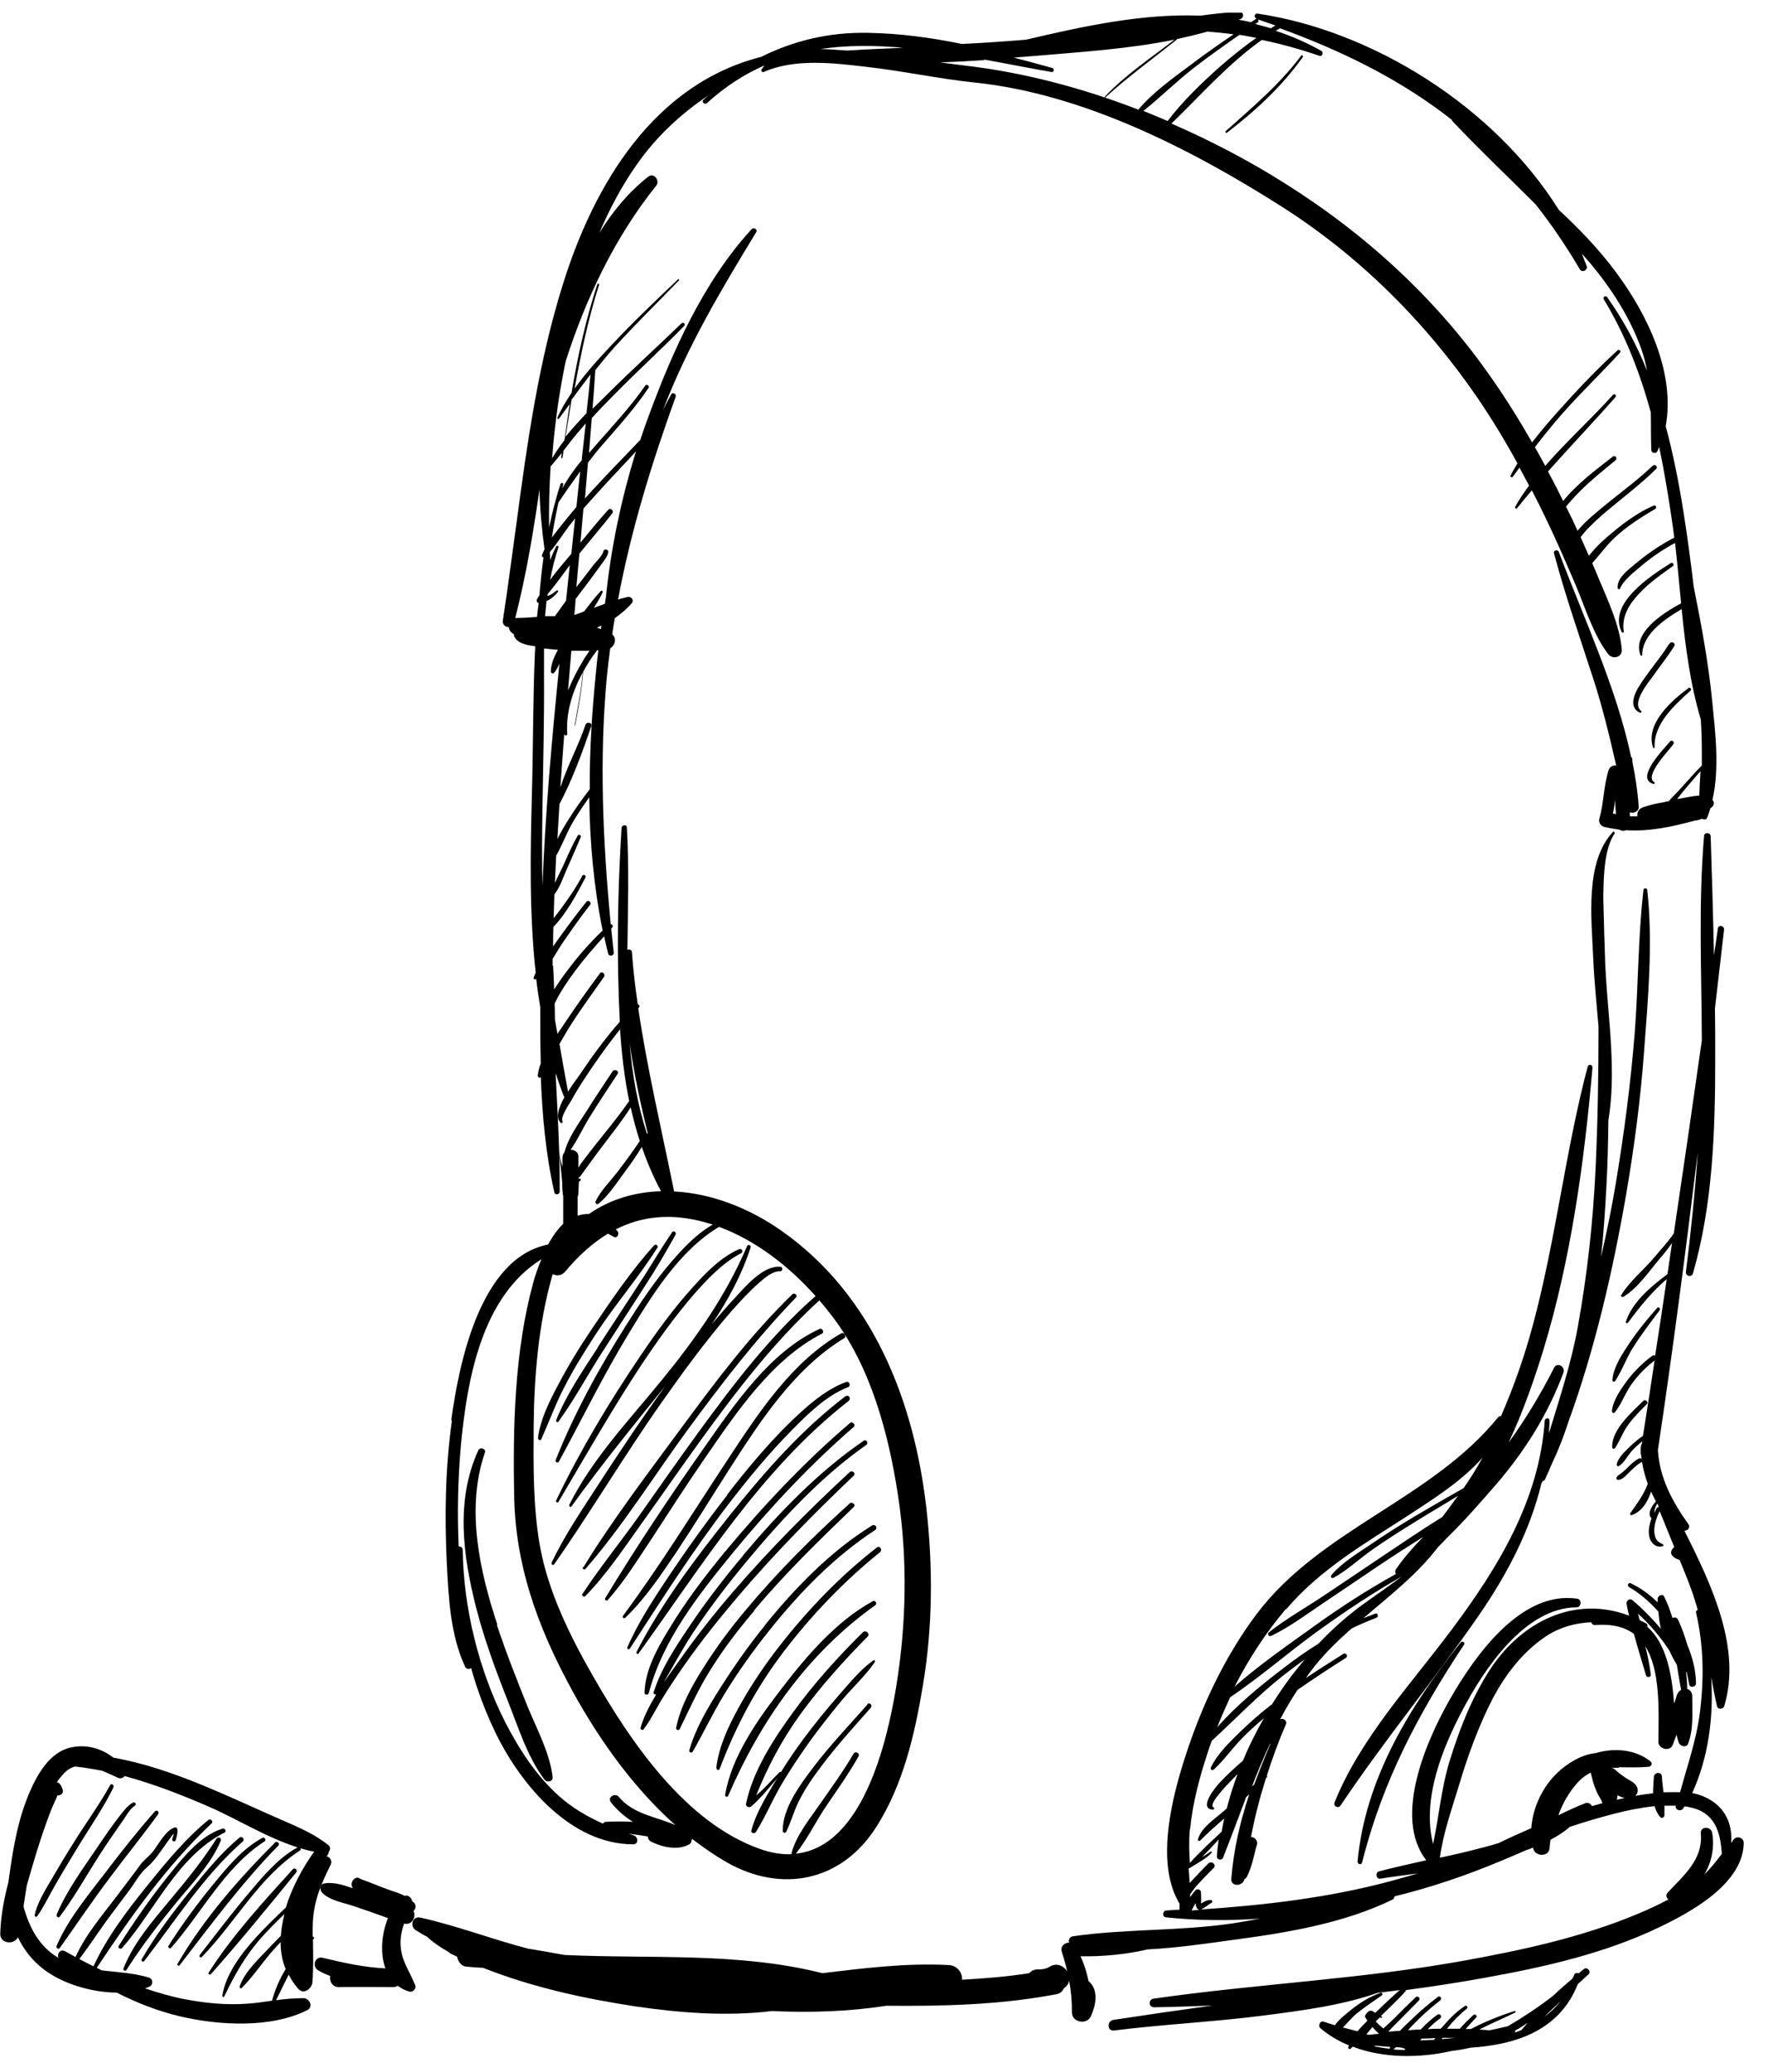
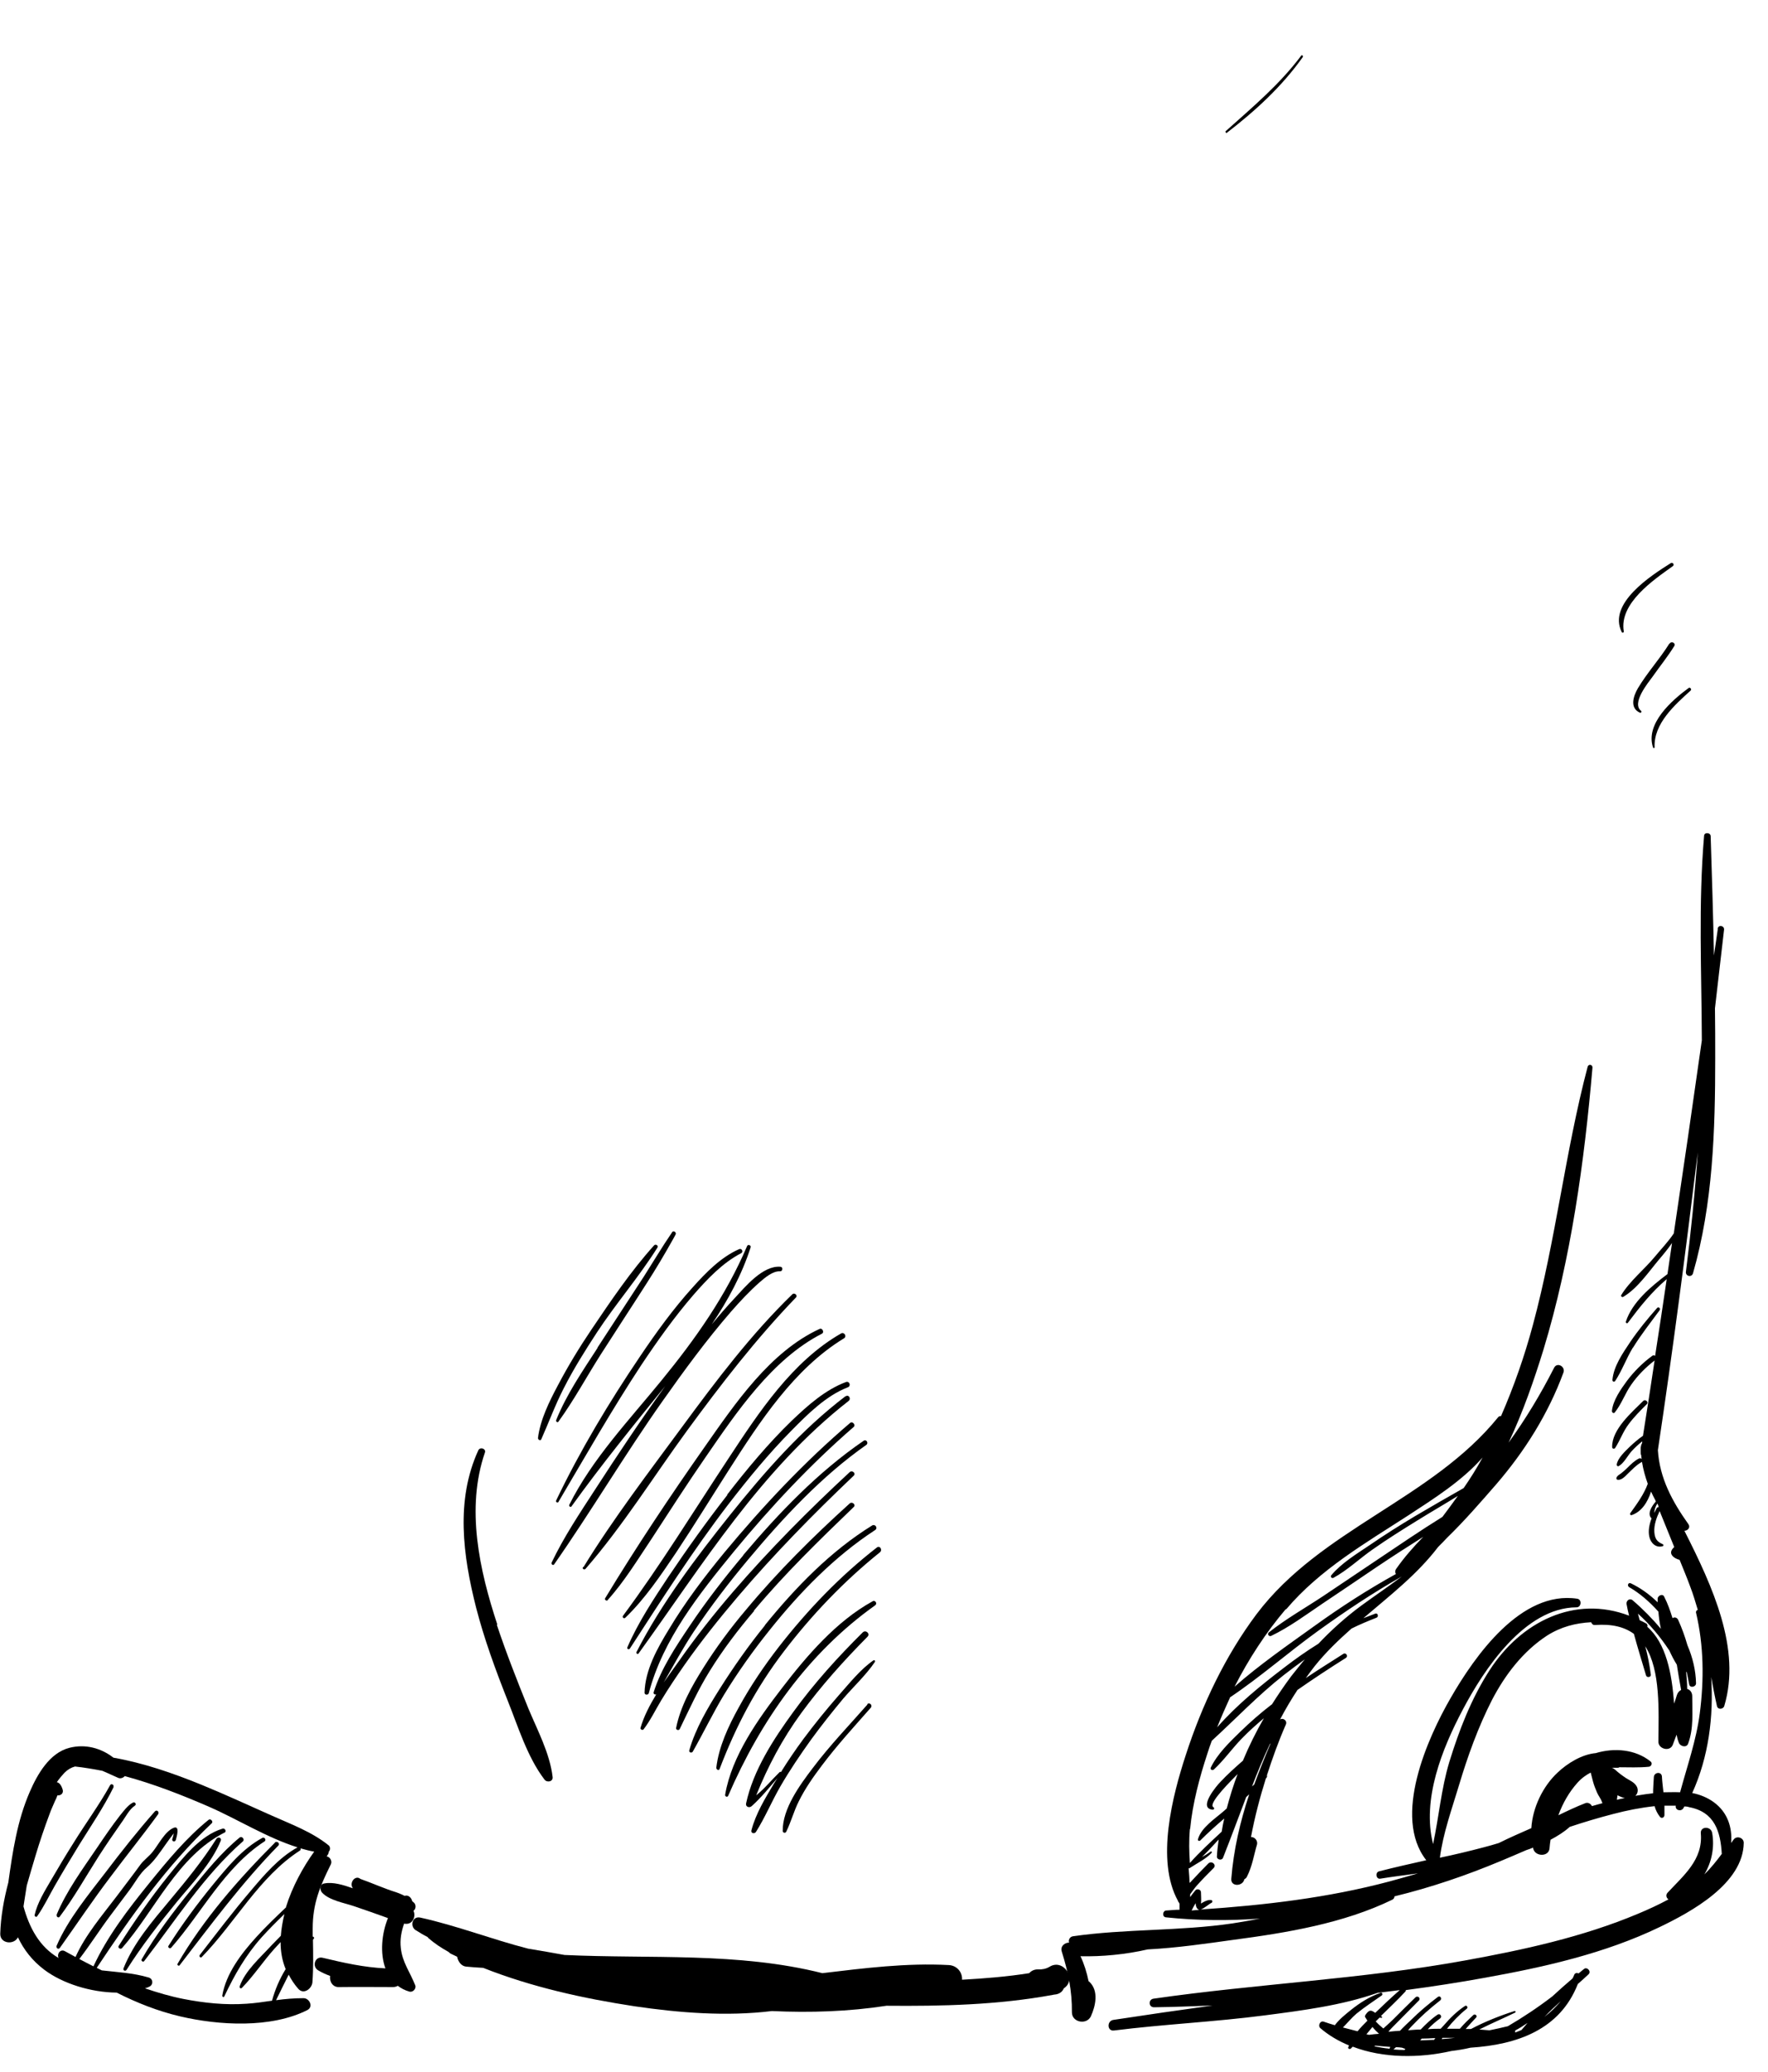
<svg xmlns="http://www.w3.org/2000/svg" width="70" height="82" viewBox="0 0 70 82" fill="none">
  <g clip-path="url(#clip0_429_461)">
-     <path d="M17.89 56.25C17.63 58.11 17.6 60 17.69 61.88C17.76 63.25 17.83 64.72 18.42 65.98C18.46 66.07 18.61 66.09 18.65 66.01C18.9 66.92 19.24 67.81 19.66 68.67C20.66 70.68 22.61 73 25.07 73C25.29 73 25.27 72.71 25.1 72.65C25.03 72.63 24.96 72.6 24.89 72.58C25.14 72.61 25.4 72.65 25.65 72.69C25.65 72.78 25.7 72.86 25.81 72.91C26.25 73.12 26.85 73.25 27.29 73C27.36 72.96 27.38 72.9 27.38 72.83C27.39 72.82 27.4 72.8 27.41 72.79C27.85 73.13 28.3 73.44 28.77 73.71C30.95 74.95 33.32 74.47 34.69 72.32C35.76 70.65 36.22 68.64 36.54 66.71C36.93 64.4 36.94 62.03 36.68 59.71C36.19 55.43 34.55 51.24 30.92 48.7C29.63 47.8 28.14 47.23 26.69 47.16C26.2 44.73 25.63 42.35 25.27 39.91C25.27 39.9 25.29 39.89 25.3 39.88C25.35 39.82 25.3 39.76 25.25 39.75C25.15 39.07 25.07 38.39 25.02 37.7C25.02 37.59 24.91 37.56 24.84 37.6C24.86 35.95 24.91 34.31 24.82 32.76C24.82 32.62 24.62 32.64 24.61 32.77C24.45 35.31 24.41 37.89 24.54 40.44C23.98 41.08 23.47 41.77 23 42.47C22.92 42.6 22.69 42.88 22.49 43.21C22.37 42.58 22.26 41.95 22.15 41.32C22.26 41.13 22.37 40.95 22.48 40.76C22.92 40.04 23.43 39.36 23.91 38.67C23.99 38.56 23.83 38.41 23.75 38.53C23.27 39.18 22.8 39.83 22.35 40.51C22.26 40.64 22.17 40.78 22.07 40.92C22.04 40.73 22 40.54 21.97 40.35C21.97 40.14 21.97 39.93 21.96 39.72C21.99 39.66 22.02 39.6 22.05 39.54C22.25 39.16 22.49 38.81 22.75 38.46C23.11 37.97 23.51 37.51 23.92 37.06C23.97 37.29 24.02 37.52 24.08 37.75C24.11 37.87 24.31 37.84 24.3 37.71C24.27 37.39 24.23 37.07 24.2 36.76C24.21 36.74 24.23 36.73 24.24 36.71C24.29 36.65 24.24 36.58 24.18 36.58C23.87 33.3 23.72 30.06 24.03 26.76C24.07 26.39 24.11 26.02 24.16 25.66C24.36 25.54 24.42 25.26 24.24 25.11C24.27 24.9 24.3 24.68 24.34 24.47C24.58 24.3 24.81 24.11 25.01 23.88C25.12 23.76 24.99 23.59 24.85 23.63C24.72 23.66 24.6 23.69 24.47 23.73C24.98 21 25.79 18.37 26.75 15.71C26.79 15.59 26.63 15.5 26.57 15.62C26.46 15.82 26.35 16.02 26.25 16.23C27.21 13.72 28.54 11.49 29.94 9.19C30.01 9.08 29.84 8.98 29.76 9.07C27.86 11.14 26.63 13.89 25.67 16.5C25.56 16.8 25.45 17.1 25.35 17.41C24.72 18.08 24.07 18.73 23.45 19.41C23.35 19.52 23.26 19.62 23.16 19.73C23.2 19.26 23.24 18.79 23.28 18.31C23.48 18.05 23.68 17.8 23.9 17.55C24.52 16.84 25.15 16.14 25.68 15.35C25.73 15.27 25.6 15.19 25.55 15.26C24.99 16.07 24.31 16.8 23.66 17.54C23.55 17.67 23.43 17.8 23.32 17.93C23.36 17.47 23.39 17.01 23.43 16.55C23.7 16.25 23.98 15.96 24.27 15.67C25.19 14.73 26.17 13.84 27.09 12.9C27.16 12.83 27.05 12.73 26.98 12.8C26.03 13.72 25.06 14.6 24.12 15.53C23.91 15.74 23.69 15.96 23.46 16.18C23.5 15.67 23.54 15.16 23.57 14.65C23.82 14.34 24.07 14.03 24.34 13.73C25.16 12.83 26.03 11.98 26.88 11.1C26.91 11.07 26.86 11.03 26.84 11.06C25.96 11.9 25.07 12.74 24.24 13.63C23.73 14.17 23.2 14.75 22.75 15.38C23 13.99 23.29 12.62 23.72 11.27C23.73 11.23 23.66 11.21 23.65 11.25C23.19 12.66 22.87 14.1 22.63 15.55C22.42 15.86 22.22 16.19 22.07 16.53C22.05 16.57 22.11 16.61 22.13 16.57C22.27 16.38 22.42 16.18 22.56 15.99C22.48 16.46 22.42 16.94 22.35 17.42C22.17 17.65 22.01 17.89 21.86 18.14C21.95 16.93 22.11 15.72 22.35 14.53C22.37 14.45 22.38 14.37 22.4 14.29C23.2 11.8 24.34 9.4 25.98 7.35C26.14 7.15 25.89 6.82 25.67 6.99C24.88 7.61 24.25 8.38 23.73 9.22C24.13 8.28 24.61 7.37 25.2 6.53C25.97 5.42 26.94 4.52 28.04 3.78C27.98 3.84 27.91 3.89 27.85 3.95C27.76 4.03 27.9 4.16 27.99 4.08C28.72 3.42 29.48 2.93 30.27 2.59C30.23 2.64 30.19 2.7 30.15 2.75C30.12 2.8 30.18 2.88 30.24 2.85C31.45 2.31 32.98 2.49 34.25 2.64C35.71 2.8 37.16 3.12 38.62 3.27C42.89 3.72 47.14 5.89 50.72 8.16C53.82 10.13 56.43 12.73 58.5 15.75C59.07 16.59 59.6 17.46 60.08 18.34C59.99 18.5 59.89 18.65 59.81 18.82C59.78 18.87 59.86 18.92 59.89 18.88C59.98 18.76 60.07 18.63 60.16 18.51C60.29 18.75 60.41 18.98 60.54 19.22C60.34 19.49 60.15 19.77 59.99 20.06C59.96 20.11 60.04 20.16 60.07 20.11C60.26 19.87 60.45 19.64 60.65 19.41C60.84 19.77 61.02 20.14 61.2 20.51C61.62 21.38 62.01 22.28 62.39 23.17C62.77 24.07 63.08 25.11 63.67 25.89C63.84 26.11 64.24 26.03 64.21 25.71C64.13 24.74 63.66 23.77 63.29 22.88C63.21 22.68 63.12 22.48 63.04 22.29C63.34 21.96 63.6 21.59 63.92 21.29C64.41 20.83 64.97 20.48 65.54 20.14C65.61 20.1 65.55 19.98 65.48 20.01C64.9 20.26 64.38 20.63 63.9 21.03C63.58 21.29 63.19 21.63 62.91 22C62.8 21.75 62.69 21.51 62.58 21.26C62.68 21.13 62.79 21 62.91 20.88C63.21 20.57 63.54 20.29 63.87 20.02C64.45 19.54 65.04 19.09 65.57 18.56C65.66 18.47 65.52 18.35 65.43 18.44C64.79 19.05 64.07 19.56 63.4 20.12C63.09 20.38 62.73 20.67 62.46 21.01C62.34 20.75 62.23 20.5 62.1 20.25C62.07 20.18 62.03 20.12 62 20.05C62.18 19.84 62.37 19.63 62.57 19.43C63 19 63.49 18.61 63.96 18.22C64.05 18.15 63.96 18 63.86 18.07C63.19 18.59 62.44 19.15 61.89 19.83C61.7 19.44 61.5 19.05 61.29 18.66C62.17 17.67 63.08 16.72 63.96 15.72C64.02 15.65 63.92 15.56 63.86 15.63C63.01 16.58 62.03 17.46 61.18 18.44C61.05 18.19 60.91 17.95 60.77 17.7C61.12 17.25 61.47 16.81 61.85 16.38C62.58 15.55 63.39 14.78 64.14 13.96C64.2 13.89 64.1 13.81 64.04 13.87C63.22 14.62 62.45 15.43 61.71 16.26C61.35 16.66 60.99 17.08 60.66 17.51C60.18 16.67 59.67 15.85 59.12 15.06C56.94 11.89 54.11 9.29 50.86 7.25C49.45 6.36 47.94 5.57 46.38 4.89C47.56 3.75 48.62 2.53 49.96 1.58C50.73 1.74 51.49 1.95 52.24 2.21C52.36 2.25 52.41 2.06 52.31 2.01C51.72 1.68 51.12 1.42 50.51 1.22C50.57 1.19 50.62 1.15 50.68 1.12C52.98 1.96 55.16 3 57.14 4.48C57.26 4.57 57.37 4.66 57.49 4.75C57.49 4.77 57.49 4.79 57.51 4.8C58.57 5.92 59.7 6.99 60.8 8.09C61.44 8.9 62.02 9.76 62.55 10.66C62.64 10.81 62.88 10.69 62.82 10.53C62.76 10.37 62.69 10.2 62.63 10.04C62.75 10.17 62.86 10.31 62.98 10.44C63.82 11.45 64.53 12.56 64.98 13.8C65.08 14.09 65.16 14.38 65.21 14.67C64.8 13.65 64.28 12.67 63.63 11.76C63.57 11.68 63.44 11.76 63.5 11.85C64.35 13.25 64.93 14.76 65.36 16.32C65.37 16.81 65.36 17.31 65.38 17.81C65.38 17.93 65.56 17.98 65.62 17.86C65.65 17.8 65.67 17.74 65.69 17.69C65.91 18.73 66.08 19.78 66.23 20.83C66.25 20.98 66.27 21.13 66.29 21.28C65.73 21.57 65.2 21.93 64.72 22.34C64.47 22.55 64 22.89 64.05 23.28C64.05 23.32 64.12 23.34 64.14 23.3C64.27 22.97 64.7 22.64 64.96 22.42C65.38 22.06 65.84 21.75 66.32 21.49C66.41 22.27 66.48 23.07 66.56 23.88C65.79 24.29 64.62 25.07 64.95 25.93C64.97 25.97 65.02 25.96 65.02 25.92C65.02 25.12 65.88 24.52 66.58 24.11C66.73 25.59 66.92 27.08 67.34 28.48C67.37 28.94 67.38 29.4 67.38 29.86C67.38 30.01 67.38 30.15 67.38 30.3C67.09 30.59 66.82 30.9 66.55 31.2C66.4 31.37 66.22 31.54 66.06 31.72C66.06 31.72 66.04 31.72 66.03 31.72C65.98 31.72 65.94 31.73 65.9 31.75C65.63 31.79 65.35 31.85 65.06 31.95C64.88 32.01 64.81 32.16 64.83 32.31C64.73 32.31 64.63 32.31 64.53 32.31C64.53 32.26 64.53 32.2 64.53 32.15C64.68 32.21 64.9 32.12 64.88 31.92C64.84 31.33 64.75 30.74 64.63 30.15C64.63 30.12 64.63 30.09 64.63 30.06C64.63 30.02 64.61 29.99 64.58 29.96C63.99 27.18 62.69 24.44 61.72 21.85C61.67 21.73 61.49 21.78 61.53 21.91C61.98 23.6 62.56 25.25 63.1 26.92C63.46 28.04 63.73 29.16 63.99 30.3C63.87 30.28 63.73 30.35 63.69 30.48C63.49 31.11 63.5 31.78 63.32 32.42C63.28 32.56 63.39 32.7 63.52 32.73C63.72 32.78 63.92 32.81 64.12 32.84C64.19 32.89 64.29 32.9 64.37 32.86C65.29 32.92 66.19 32.73 67.1 32.48C67.1 32.48 67.11 32.48 67.12 32.48C67.12 32.48 67.12 32.48 67.13 32.48C67.13 32.48 67.19 32.47 67.22 32.46C67.27 32.46 67.3 32.44 67.34 32.42C67.35 32.42 67.37 32.42 67.38 32.41C67.38 32.41 67.38 32.41 67.4 32.41C67.46 32.45 67.55 32.45 67.59 32.37C67.64 32.25 67.68 32.12 67.72 31.99C67.73 31.99 67.75 31.97 67.76 31.96C67.88 31.88 67.88 31.74 67.8 31.66C68.09 30.41 67.91 28.96 67.79 27.74C67.64 26.23 67.36 24.72 67.06 23.23C66.94 22.23 66.81 21.24 66.65 20.24C66.47 19.11 66.25 17.98 65.95 16.87C66.34 14.73 65.21 12.42 63.97 10.76C63.3 9.86 62.53 9.06 61.72 8.31C59.15 4.2 54.32 1.21 49.8 0.54C49.66 0.52 49.63 0.7 49.76 0.74H49.78C49.77 0.74 49.76 0.74 49.74 0.74C49.67 0.79 49.6 0.83 49.53 0.88C49.37 0.84 49.21 0.81 49.04 0.78C49.06 0.77 49.09 0.76 49.12 0.75C49.27 0.69 49.24 0.46 49.07 0.47C48.56 0.49 48.04 0.55 47.53 0.62C45.25 0.53 42.92 1.03 40.63 1.57C39.79 1.64 38.94 1.7 38.09 1.74C36.86 1.49 35.63 1.32 34.36 1.3C32.83 1.27 31.42 1.61 30.14 2.25C25.89 3.33 23.53 7.29 22.3 11.21C21.33 14.28 20.88 17.49 20.45 20.7C20.27 21.98 20.11 23.27 19.91 24.55C19.88 24.72 20.01 24.82 20.14 24.82C20.16 24.94 20.23 25.05 20.35 25.1C20.35 25.12 20.35 25.14 20.35 25.16C20.45 25.45 20.84 25.54 21.19 25.58C21.19 25.66 21.19 25.74 21.18 25.81C21.1 27.67 21.11 29.54 21.06 31.41C21 33.69 20.95 36.13 21.21 38.5C21.18 38.56 21.16 38.63 21.13 38.69C21.11 38.76 21.19 38.78 21.23 38.75C21.27 39.12 21.33 39.49 21.39 39.86C21.39 40.6 21.39 41.34 21.41 42.09C21.35 42.25 21.31 42.41 21.29 42.57C21.29 42.63 21.37 42.7 21.41 42.63C21.41 42.63 21.41 42.62 21.41 42.61C21.47 44.16 21.61 45.71 21.95 47.2C21.98 47.32 22.16 47.28 22.16 47.16C22.16 46.65 22.16 46.14 22.14 45.63C22.18 46.03 22.23 46.43 22.26 46.83C22.26 46.95 22.26 47.07 22.28 47.19C22.28 47.24 22.28 47.29 22.3 47.33C22.3 47.38 22.3 47.43 22.3 47.47C22.3 47.79 22.3 48.12 22.3 48.44C22.07 48.66 21.87 48.95 21.7 49.26C19 49.79 18.17 54 17.87 56.19L17.89 56.25ZM63.86 32.2C63.9 32.03 63.92 31.85 63.95 31.67C63.95 31.69 63.95 31.7 63.95 31.72C63.95 31.9 63.97 32.07 63.98 32.22C63.94 32.22 63.9 32.21 63.86 32.2ZM67.28 31.49C66.98 31.51 66.69 31.58 66.4 31.63C66.5 31.51 66.58 31.39 66.67 31.29C66.89 31.03 67.11 30.77 67.33 30.52C67.31 30.84 67.29 31.16 67.28 31.49ZM49.81 0.88C49.81 0.88 49.84 0.8 49.81 0.77C50.04 0.85 50.27 0.93 50.5 1.01C50.44 1.04 50.38 1.08 50.32 1.12C50.11 1.06 49.9 1 49.7 0.95C49.74 0.93 49.77 0.9 49.81 0.88ZM49.08 1.38C49.3 1.41 49.52 1.46 49.74 1.5C49.24 1.85 48.77 2.23 48.31 2.63C47.57 3.29 46.83 4 46.23 4.79C45.91 4.65 45.59 4.52 45.27 4.39C45.96 3.84 46.59 3.21 47.29 2.67C47.87 2.22 48.47 1.8 49.07 1.38H49.08ZM38.98 2.36C39.87 2.52 40.76 2.7 41.63 2.85C41.73 2.87 41.76 2.72 41.66 2.69C41.15 2.55 40.65 2.41 40.14 2.28C40.43 2.26 40.73 2.23 41.02 2.21C42.76 2.06 44.69 1.94 46.5 1.57C45.56 2.3 44.56 2.96 43.74 3.83C43.72 3.85 43.75 3.87 43.77 3.85C44.67 3.03 45.65 2.32 46.59 1.57C46.59 1.57 46.59 1.56 46.59 1.55C47 1.46 47.41 1.36 47.81 1.25C48.15 1.28 48.5 1.31 48.84 1.36C48.28 1.74 47.72 2.13 47.18 2.54C46.47 3.07 45.65 3.65 45.07 4.34C42.85 3.48 40.54 2.87 38.24 2.6C37.9 2.56 37.56 2.51 37.22 2.47C37.8 2.45 38.38 2.42 38.96 2.38L38.98 2.36ZM35.84 1.89C35.08 1.92 34.32 1.95 33.56 2C33.56 2 33.54 2 33.53 2C33.23 1.98 32.87 1.95 32.48 1.94C33.57 1.78 34.7 1.79 35.83 1.9L35.84 1.89ZM23.62 19.55C24.13 18.98 24.66 18.43 25.18 17.87C24.6 19.74 24.19 21.68 23.99 23.63C23.98 23.72 23.96 23.81 23.95 23.9C23.8 23.95 23.66 24.01 23.51 24.06C23.64 23.86 23.76 23.66 23.86 23.45C23.88 23.4 23.82 23.35 23.78 23.4C23.55 23.65 23.34 23.92 23.13 24.2C23 24.25 22.87 24.3 22.74 24.34C22.76 24.13 22.78 23.92 22.79 23.71C22.92 23.53 23.06 23.35 23.19 23.18C23.41 22.89 23.62 22.6 23.83 22.31C23.92 22.18 24.06 22.02 24.08 21.86C24.1 21.74 23.92 21.7 23.89 21.82C23.85 22 23.61 22.22 23.5 22.36C23.28 22.65 23.05 22.95 22.82 23.24C22.86 22.8 22.9 22.35 22.94 21.91C23.37 21.38 23.82 20.86 24.24 20.32C24.32 20.21 24.17 20.08 24.08 20.18C23.7 20.6 23.34 21.04 22.98 21.48C23.02 21.03 23.06 20.58 23.1 20.13C23.27 19.94 23.44 19.75 23.61 19.56L23.62 19.55ZM23.18 28.69C22.9 29.52 22.46 30.32 22.19 31.16C22.19 31.14 22.19 31.11 22.19 31.09C22.24 30.41 22.29 29.74 22.34 29.06C22.34 29.07 22.35 29.08 22.36 29.09C22.39 29.13 22.46 29.11 22.46 29.06C22.4 28.21 22.66 27.37 23.07 26.62C23.01 27.32 22.88 28.01 22.75 28.71C22.75 28.72 22.77 28.73 22.77 28.71C22.91 28.01 23.03 27.3 23.09 26.59C23.25 26.29 23.44 26 23.64 25.74C23.66 25.74 23.67 25.74 23.69 25.74C23.65 26.05 23.62 26.36 23.59 26.67C23.44 28.17 23.34 29.7 23.35 31.24C23.06 31.61 22.79 31.99 22.54 32.39C22.38 32.64 22.21 32.92 22.07 33.21C22.1 32.75 22.12 32.29 22.15 31.83C22.66 30.86 23.06 29.78 23.41 28.74C23.46 28.6 23.23 28.55 23.18 28.69ZM22.02 21.63C21.93 21.81 21.85 21.99 21.78 22.17C21.78 22.07 21.78 21.98 21.77 21.88C21.77 21.88 21.77 21.86 21.77 21.85C22.05 21.53 22.28 21.15 22.53 20.82C22.61 20.72 22.69 20.62 22.77 20.52C22.72 20.98 22.67 21.45 22.62 21.92C22.34 22.25 22.05 22.59 21.78 22.95C21.86 22.52 21.97 22.09 22.11 21.66C22.13 21.61 22.04 21.58 22.02 21.63ZM21.85 21.28C21.92 20.82 22.01 20.35 22.11 19.89C22.39 19.47 22.68 19.06 22.97 18.66C22.92 19.13 22.87 19.6 22.82 20.07C22.66 20.26 22.5 20.45 22.34 20.65C22.18 20.85 22.01 21.06 21.85 21.28ZM22.62 25.76C22.86 25.76 23.1 25.76 23.34 25.76C23.26 25.87 23.19 25.98 23.11 26.1C23.11 26.03 23.11 25.96 23.11 25.89C23.11 25.96 23.11 26.04 23.11 26.11C22.87 26.5 22.66 26.91 22.49 27.33C22.53 26.81 22.58 26.29 22.62 25.77V25.76ZM23.64 24.84C23.7 24.81 23.76 24.79 23.81 24.76C23.81 24.81 23.8 24.85 23.79 24.9C23.74 24.88 23.69 24.86 23.63 24.84H23.64ZM22.63 15.82C22.88 15.48 23.13 15.15 23.38 14.82C23.33 15.34 23.28 15.85 23.22 16.36C22.93 16.66 22.65 16.97 22.39 17.29C22.47 16.8 22.55 16.31 22.63 15.82ZM21.8 18.46C21.95 18.29 22.1 18.11 22.24 17.93C22.24 17.99 22.22 18.05 22.22 18.11C22.22 18.14 22.26 18.15 22.27 18.12C22.29 18.03 22.3 17.93 22.31 17.84C22.5 17.59 22.69 17.34 22.89 17.11C22.99 16.99 23.09 16.88 23.19 16.76C23.14 17.25 23.08 17.74 23.03 18.22C22.74 18.57 22.47 18.95 22.26 19.34C22.27 19.29 22.29 19.23 22.3 19.18C22.32 19.11 22.21 19.09 22.19 19.16C22.01 19.72 21.86 20.3 21.74 20.88C21.73 20.07 21.75 19.26 21.8 18.46ZM21.66 23.78C21.82 23.71 21.96 23.59 22.09 23.43C22.12 23.4 22.07 23.34 22.04 23.37C21.92 23.47 21.81 23.55 21.68 23.59C21.68 23.57 21.68 23.54 21.68 23.52C21.99 23.15 22.27 22.76 22.56 22.37C22.51 22.84 22.46 23.31 22.41 23.78C22.31 23.92 22.2 24.06 22.1 24.21C22.06 24.26 22.02 24.32 21.97 24.39C21.84 24.39 21.71 24.39 21.58 24.39C21.6 24.18 21.62 23.98 21.64 23.77L21.66 23.78ZM21.37 23.54C21.33 23.6 21.3 23.66 21.26 23.72C21.23 23.78 21.26 23.86 21.33 23.87C21.3 24.05 21.28 24.24 21.26 24.42C20.99 24.44 20.72 24.46 20.45 24.46C20.43 24.46 20.42 24.46 20.4 24.46C20.83 22.79 21.11 21.09 21.36 19.38C21.38 20.17 21.45 20.96 21.56 21.74C21.52 21.82 21.49 21.89 21.46 21.97C21.44 22.02 21.48 22.06 21.52 22.06C21.45 22.55 21.4 23.04 21.36 23.54H21.37ZM21.48 35.23C21.45 34.09 21.46 32.94 21.48 31.8C21.51 30.12 21.55 28.44 21.54 26.75C21.54 26.39 21.54 26.03 21.54 25.67C21.55 25.67 21.57 25.67 21.58 25.67C21.75 25.69 21.92 25.71 22.09 25.72C21.93 26.01 21.81 26.3 21.81 26.58C21.81 26.65 21.9 26.68 21.94 26.63C22.03 26.52 22.09 26.4 22.15 26.27C22 27.75 21.86 29.24 21.74 30.73C21.62 32.23 21.53 33.72 21.47 35.22L21.48 35.23ZM21.9 38.24C21.9 38.24 21.9 38.22 21.88 38.22C21.88 38.13 21.88 38.04 21.88 37.95C22.03 37.72 22.16 37.48 22.31 37.27C22.65 36.78 22.99 36.29 23.36 35.82C23.44 35.72 23.29 35.6 23.22 35.69C22.81 36.2 22.42 36.73 22.04 37.26C21.99 37.33 21.95 37.39 21.9 37.46C21.9 37.2 21.9 36.94 21.91 36.69C22.43 36.15 22.85 35.37 23.18 34.73C23.22 34.65 23.1 34.58 23.05 34.67C22.84 35.08 22.58 35.46 22.31 35.83C22.19 36.01 22.05 36.17 21.92 36.35C21.93 36.03 21.94 35.72 21.95 35.4C22.17 35.12 22.28 34.77 22.42 34.45C22.61 34.01 22.81 33.58 22.99 33.14C23.03 33.06 22.91 33 22.87 33.08C22.66 33.45 22.49 33.83 22.32 34.22C22.21 34.46 22.08 34.7 21.97 34.95C21.99 34.59 22 34.23 22.02 33.87C22.25 33.47 22.41 33.03 22.63 32.63C22.84 32.26 23.08 31.91 23.33 31.56C23.35 33.33 23.51 35.11 23.86 36.83C23.35 37.32 22.88 37.85 22.46 38.42C22.29 38.64 22.11 38.9 21.94 39.16C21.93 38.85 21.92 38.54 21.9 38.23V38.24ZM24.51 71.13C24.35 70.94 24.03 71.14 24.19 71.34C24.42 71.63 24.72 71.9 25.06 72.11C24.7 72.09 24.34 72.09 23.99 72.11C23.94 72.11 23.9 72.14 23.87 72.18C23.25 71.9 22.67 71.57 22.12 71.08C21.22 70.27 20.55 69.23 20 68.16C18.96 66.11 18.35 63.65 18.32 61.35C18.32 61.25 18.24 61.21 18.16 61.21C18.1 59.87 18.13 58.53 18.25 57.19C18.5 54.57 19.08 51.31 21.44 49.84C21.3 50.15 21.2 50.46 21.12 50.74C20.37 53.46 20.3 56.49 20.36 59.3C20.42 61.92 21.24 64.24 22.46 66.55C23.53 68.58 24.96 70.66 26.74 72.24C25.97 71.9 25.08 71.82 24.5 71.12L24.51 71.13ZM22.92 46.66C22.92 46.66 22.92 46.66 22.91 46.66V46.62C22.91 46.62 22.96 46.57 22.99 46.54C23.07 46.43 23.15 46.32 23.23 46.21C23.45 45.9 23.68 45.59 23.91 45.29C24.27 44.81 24.65 44.34 24.97 43.83C25.07 44.28 25.19 44.72 25.33 45.16C25.07 45.56 24.78 45.95 24.49 46.33C24.19 46.73 23.8 47.1 23.58 47.55C23.55 47.61 23.63 47.7 23.69 47.65C24.12 47.3 24.44 46.78 24.77 46.34C25 46.04 25.21 45.72 25.41 45.4C25.62 46 25.87 46.59 26.17 47.15C25.15 47.18 24.17 47.46 23.32 48.05C23.16 48.05 23.02 48.07 22.87 48.12C22.87 47.87 22.87 47.62 22.87 47.37C22.89 47.33 22.9 47.28 22.9 47.22C22.91 47.07 22.91 46.92 22.92 46.77C22.94 46.77 22.96 46.75 22.97 46.74C23.02 46.7 22.98 46.64 22.93 46.65L22.92 46.66ZM25.65 44.88C25.65 44.88 25.63 44.87 25.61 44.86C25.24 43.72 25.03 42.52 24.93 41.29C25.1 42.49 25.36 43.69 25.65 44.88ZM22.27 45.84C22.27 45.96 22.27 46.07 22.27 46.19C22.21 46 22.17 45.8 22.14 45.59C22.11 44.57 22.05 43.56 22 42.54C22 42.52 22 42.5 22 42.48C22.1 42.78 22.2 43.08 22.32 43.38C22.32 43.4 22.34 43.41 22.35 43.42C22.13 43.82 21.98 44.24 22.2 44.44C22.24 44.48 22.3 44.42 22.27 44.38C22.18 44.21 22.55 43.68 22.63 43.54C22.88 43.08 23.17 42.65 23.46 42.22C23.8 41.72 24.17 41.22 24.55 40.74C24.61 41.69 24.72 42.64 24.91 43.58C24.36 44.38 23.7 45.12 23.12 45.9C23.04 46 22.96 46.11 22.9 46.22C22.9 46.08 22.9 45.94 22.9 45.8C22.91 45.62 22.78 45.53 22.64 45.51C22.62 45.51 22.61 45.51 22.59 45.51C22.87 45.12 23.07 44.66 23.32 44.26C23.68 43.67 24.07 43.09 24.45 42.51C24.53 42.39 24.33 42.29 24.25 42.41C23.9 42.94 23.55 43.46 23.21 44C22.9 44.49 22.49 45.04 22.35 45.61C22.3 45.66 22.27 45.74 22.27 45.83V45.84ZM21.88 50.43C22.04 50.51 22.23 50.5 22.37 50.34C22.89 49.71 23.46 49.2 24.07 48.83C24.14 48.87 24.21 48.9 24.29 48.95C24.44 49.04 24.54 48.83 24.44 48.72C24.42 48.7 24.4 48.68 24.38 48.66C25.4 48.14 26.55 48.01 27.88 48.37C27.99 48.4 28.11 48.44 28.22 48.47C27.59 48.83 27.08 49.37 26.61 49.91C25.93 50.69 25.35 51.57 24.8 52.44C23.73 54.13 22.74 55.93 22 57.79C21.97 57.87 22.08 57.93 22.13 57.85C23.05 56.16 23.89 54.43 24.89 52.79C25.81 51.27 26.9 49.5 28.47 48.56C29.93 49.1 31.25 50.13 32.29 51.3C30.5 52.87 29.04 54.79 27.64 56.71C26.85 57.79 26.08 58.9 25.31 59.99C24.57 61.03 23.76 62.03 23.06 63.09C23.01 63.16 23.13 63.23 23.18 63.17C24.02 62.31 24.71 61.27 25.41 60.29C26.19 59.2 26.95 58.1 27.74 57.01C29.16 55.05 30.65 53.11 32.44 51.47C32.62 51.68 32.79 51.89 32.95 52.1C34.47 54.08 35.18 56.74 35.55 59.16C35.94 61.68 35.89 64.27 35.48 66.78C35.11 69.03 34.13 73.1 31.51 73.37C31.98 72.78 32.32 72.05 32.75 71.43C33.18 70.8 33.62 70.18 33.99 69.52C34.06 69.39 33.86 69.29 33.79 69.42C33.39 70.11 32.92 70.75 32.47 71.4C32.06 71.99 31.53 72.64 31.34 73.34C31.34 73.36 31.34 73.38 31.34 73.39C30.95 73.41 30.53 73.34 30.08 73.18C27.14 72.14 24.98 68.96 23.5 66.38C22.58 64.78 21.69 62.99 21.37 61.15C21.1 59.6 21.12 57.97 21.13 56.4C21.15 54.46 21.32 52.45 21.84 50.58C21.85 50.53 21.87 50.48 21.89 50.42L21.88 50.43Z" fill="black" />
    <path d="M19.69 64.3C18.98 62.15 18.44 59.7 19.2 57.49C19.25 57.34 19.01 57.26 18.94 57.4C18.03 59.38 18.33 61.58 18.85 63.63C19.17 64.87 19.61 66.07 20.08 67.26C20.5 68.3 20.87 69.54 21.56 70.44C21.66 70.57 21.9 70.52 21.88 70.34C21.77 69.39 21.27 68.47 20.91 67.6C20.47 66.51 20.04 65.42 19.67 64.31L19.69 64.3Z" fill="black" />
    <path d="M16.48 76.41C16.62 76.5 16.77 76.59 16.93 76.67C16.94 76.68 16.95 76.7 16.96 76.71C17.2 76.92 17.47 77.1 17.76 77.26C17.79 77.29 17.82 77.32 17.87 77.34C17.95 77.38 18.02 77.41 18.1 77.45C18.13 77.63 18.26 77.82 18.45 77.84C18.68 77.86 18.9 77.88 19.13 77.89C21.05 78.65 23.09 79.1 25.12 79.41C26.89 79.67 28.75 79.82 30.56 79.6C32.09 79.67 33.61 79.62 35.1 79.39C37.3 79.41 39.5 79.36 41.68 78.96C41.68 78.96 41.77 78.94 41.81 78.94C41.97 78.91 42.07 78.82 42.12 78.7C42.66 78.35 42.1 77.5 41.55 77.85C41.41 77.93 41.26 77.96 41.1 77.95C40.94 77.95 40.83 78.01 40.75 78.1C39.87 78.24 38.98 78.31 38.09 78.36C38.11 78.09 37.91 77.8 37.57 77.78C35.89 77.69 34.23 77.9 32.56 78.1C29.22 77.26 25.76 77.54 22.35 77.38C21.87 77.29 21.39 77.21 20.91 77.13C19.47 76.76 18.09 76.22 16.64 75.9C16.32 75.83 16.22 76.25 16.46 76.4L16.48 76.41Z" fill="black" />
    <path d="M24.06 63.33C24.72 62.6 25.24 61.74 25.79 60.92C26.5 59.83 27.2 58.74 27.94 57.67C29.16 55.9 30.57 53.8 32.54 52.79C32.65 52.74 32.56 52.55 32.45 52.6C30.49 53.5 29.1 55.56 27.9 57.27C26.53 59.22 25.19 61.23 23.96 63.26C23.92 63.32 24.02 63.39 24.07 63.33H24.06Z" fill="black" />
    <path d="M28.84 57.73C27.46 59.82 26.16 61.94 24.67 63.95C24.62 64.01 24.7 64.09 24.76 64.03C25.54 63.28 26.17 62.34 26.77 61.45C27.48 60.38 28.15 59.29 28.84 58.21C30.07 56.29 31.43 54.18 33.42 52.97C33.54 52.89 33.42 52.71 33.3 52.78C31.36 53.89 30.04 55.91 28.84 57.73Z" fill="black" />
    <path d="M28.8 59.17C27.98 60.22 27.21 61.3 26.47 62.4C25.88 63.29 25.27 64.21 24.84 65.2C24.81 65.27 24.9 65.31 24.94 65.25C26.2 63.31 27.43 61.38 28.84 59.54C29.62 58.53 30.43 57.54 31.33 56.63C31.97 55.98 32.71 55.24 33.57 54.91C33.7 54.86 33.64 54.66 33.5 54.7C32.67 55.01 31.98 55.63 31.35 56.23C30.42 57.13 29.58 58.14 28.79 59.16L28.8 59.17Z" fill="black" />
    <path d="M33.48 55.26C31.73 56.59 30.27 58.26 28.9 59.97C27.55 61.66 26.19 63.46 25.2 65.39C25.17 65.44 25.25 65.49 25.28 65.45C27.82 61.93 30.13 58.16 33.6 55.45C33.71 55.36 33.6 55.18 33.48 55.27V55.26Z" fill="black" />
    <path d="M28.68 61.45C27.89 62.41 27.13 63.41 26.49 64.48C26.03 65.23 25.54 66.1 25.52 67C25.52 67.1 25.67 67.1 25.69 67.01C26.24 64.9 27.69 63.08 29.05 61.42C30.5 59.66 32.08 57.97 33.8 56.48C33.89 56.4 33.75 56.24 33.66 56.32C31.85 57.86 30.2 59.62 28.68 61.45Z" fill="black" />
    <path d="M29.43 61.56C28.68 62.45 27.96 63.38 27.31 64.35C26.76 65.17 26.18 66.03 25.88 66.98C25.86 67.05 25.93 67.08 25.98 67.07C25.72 67.5 25.49 67.94 25.36 68.39C25.34 68.45 25.44 68.5 25.48 68.45C25.75 68.1 25.95 67.68 26.18 67.3C26.47 66.82 26.78 66.36 27.1 65.9C27.76 64.96 28.48 64.06 29.22 63.19C30.65 61.51 32.2 59.93 33.8 58.41C33.9 58.31 33.74 58.18 33.64 58.27C32.02 59.77 30.46 61.34 29.02 63.01C28.27 63.88 27.56 64.78 26.9 65.72C26.7 66 26.49 66.29 26.28 66.59C26.67 65.91 27.04 65.23 27.47 64.58C28.13 63.59 28.86 62.64 29.62 61.73C31 60.08 32.53 58.43 34.3 57.19C34.4 57.12 34.3 56.95 34.19 57.03C32.38 58.27 30.83 59.89 29.42 61.56H29.43Z" fill="black" />
    <path d="M29.85 63.75C31.07 62.29 32.43 60.97 33.8 59.65C33.9 59.56 33.74 59.42 33.64 59.51C32.19 60.82 30.8 62.2 29.55 63.7C28.93 64.43 28.36 65.2 27.85 66.01C27.39 66.74 26.94 67.54 26.77 68.39C26.75 68.47 26.87 68.51 26.91 68.44C27.29 67.66 27.64 66.88 28.1 66.14C28.62 65.3 29.22 64.51 29.86 63.76L29.85 63.75Z" fill="black" />
    <path d="M30.29 64.33C29.64 65.13 29.05 65.97 28.5 66.84C28.02 67.6 27.54 68.41 27.29 69.28C27.27 69.37 27.39 69.4 27.43 69.33C27.85 68.59 28.22 67.82 28.66 67.09C29.21 66.19 29.82 65.33 30.48 64.51C31.67 63.02 33.04 61.61 34.65 60.56C34.77 60.48 34.65 60.31 34.53 60.38C32.88 61.4 31.5 62.83 30.28 64.33H30.29Z" fill="black" />
-     <path d="M63.92 32.96C63.92 32.96 63.9 32.88 63.87 32.92C62.73 34.12 63.02 36.41 63.08 37.92C63.12 38.82 63.21 39.72 63.29 40.63C63.29 42.53 63.26 44.42 63.17 46.32C63.07 48.4 62.84 50.47 62.47 52.52C62.21 53.96 61.75 55.34 61.33 56.72C61.33 56.56 61.35 56.39 61.35 56.23C61.35 56.1 61.17 56.12 61.16 56.23C60.95 59.36 59.33 62.02 57.5 64.47C55.87 66.66 53.87 68.78 52.84 71.34C52.78 71.5 52.98 71.6 53.08 71.46C54.81 68.87 56.79 66.49 58.55 63.94C59.68 62.3 60.58 60.58 61.03 58.71C61.05 58.68 61.06 58.65 61.08 58.62C61.12 58.62 61.15 58.6 61.17 58.56C61.27 58.35 61.36 58.13 61.45 57.92C61.7 57.4 61.91 56.86 62.09 56.3C63.15 53.39 63.85 50.34 64.38 47.3C64.7 45.43 64.95 43.55 65.09 41.66C65.25 39.54 65.45 37.34 65.22 35.23C65.22 35.15 65.08 35.13 65.07 35.22C64.85 37.11 64.87 39.03 64.72 40.92C64.56 42.91 64.3 44.89 63.97 46.86C63.81 47.83 63.61 48.79 63.39 49.75C63.49 48.84 63.55 47.92 63.6 47C63.65 46.12 63.67 45.23 63.68 44.35C63.99 42.48 63.7 40.51 63.58 38.64C63.58 38.52 63.57 38.41 63.56 38.29C63.53 37.39 63.5 36.49 63.48 35.59C63.48 35.52 63.48 35.45 63.48 35.38C63.5 34.66 63.51 33.59 63.94 32.97L63.92 32.96Z" fill="black" />
-     <path d="M57.84 65C55.83 67.51 54.05 70.41 53.75 73.68C53.74 73.79 53.9 73.83 53.93 73.72C54.73 70.52 56.16 67.82 57.97 65.09C58.02 65.02 57.9 64.94 57.84 65Z" fill="black" />
    <path d="M12.95 73.45C12.95 73.45 13.03 73.36 13.01 73.3C13.08 73.24 13.09 73.1 13.01 73.04C12.34 72.5 11.51 72.2 10.73 71.85C9.81 71.44 8.9 71.02 7.97 70.64C6.84 70.18 5.68 69.78 4.49 69.57C4 69.19 3.38 69.02 2.75 69.18C1.96 69.38 1.48 70.23 1.18 70.92C0.68 72.07 0.5 73.29 0.33 74.51C0.15 75.19 0.03 75.87 0.01 76.54C-0 76.94 0.56 76.99 0.71 76.68C0.94 77.17 1.28 77.61 1.76 77.97C2.48 78.51 3.59 78.86 4.62 78.87C5.41 79.27 6.24 79.6 7.13 79.81C8.66 80.17 10.73 80.29 12.17 79.56C12.42 79.43 12.25 79.09 12.02 79.09C11.66 79.09 11.29 79.12 10.93 79.17C11.1 78.83 11.26 78.49 11.43 78.16C11.53 78.35 11.65 78.54 11.81 78.72C12.03 78.97 12.36 78.7 12.37 78.45C12.41 77.89 12.4 77.34 12.39 76.78C12.4 76.77 12.41 76.75 12.42 76.74C12.46 76.7 12.42 76.66 12.38 76.65C12.38 76.54 12.38 76.44 12.38 76.33C12.38 75.34 12.67 74.66 13.1 73.79C13.16 73.67 13.07 73.5 12.94 73.48C12.94 73.48 12.94 73.46 12.95 73.45ZM11.34 75.48C10.93 75.87 10.52 76.26 10.14 76.68C9.56 77.32 8.95 78.11 8.8 78.99C8.8 79.04 8.86 79.07 8.88 79.02C9.29 78.16 9.72 77.4 10.36 76.68C10.65 76.36 10.95 76.06 11.26 75.76C11.19 76.05 11.14 76.34 11.12 76.62C10.99 76.75 10.86 76.89 10.73 77.02C10.31 77.48 9.7 78.01 9.49 78.62C9.47 78.68 9.53 78.73 9.58 78.68C10.04 78.21 10.42 77.63 10.86 77.14C10.94 77.05 11.03 76.96 11.11 76.87C11.11 77.24 11.17 77.6 11.31 77.94C11.07 78.33 10.89 78.75 10.77 79.19C10.43 79.24 10.09 79.29 9.76 79.31C8.92 79.37 8.08 79.28 7.26 79.12C6.75 79.02 6.24 78.87 5.74 78.7C5.79 78.68 5.85 78.67 5.9 78.64C6.08 78.57 6.07 78.32 5.88 78.27C5.27 78.09 4.64 78.06 4.03 77.99C3.96 77.96 3.9 77.92 3.83 77.89C5.18 75.86 6.6 73.85 8.38 72.17C8.46 72.1 8.34 71.97 8.26 72.03C7.37 72.75 6.62 73.66 5.9 74.55C5.08 75.56 4.25 76.64 3.7 77.83C3.51 77.73 3.32 77.64 3.14 77.54C3.57 76.98 3.95 76.38 4.37 75.82C4.62 75.49 4.87 75.15 5.12 74.82C5.34 74.53 5.54 74.14 5.82 73.91C6.11 73.66 6.34 73.31 6.56 73C6.66 72.86 6.76 72.72 6.87 72.58C6.87 72.58 6.87 72.57 6.88 72.56C6.87 72.64 6.84 72.73 6.82 72.8C6.8 72.89 6.93 72.92 6.96 72.83C6.98 72.75 7.15 72.23 6.87 72.35C6.53 72.49 6.27 73.02 6.05 73.29C5.91 73.47 5.7 73.62 5.57 73.79C5.26 74.22 4.93 74.64 4.61 75.07C4.04 75.82 3.38 76.59 2.99 77.46C2.85 77.38 2.71 77.31 2.57 77.23C2.39 77.13 2.24 77.34 2.32 77.5C1.55 77.05 1.16 76.29 0.93 75.46C0.97 75.18 1.02 74.9 1.06 74.63C1.17 74.23 1.29 73.85 1.4 73.47C1.57 72.9 1.76 72.34 1.97 71.78C2.03 71.61 2.11 71.45 2.18 71.28C2.21 71.22 2.24 71.16 2.26 71.1C2.26 71.08 2.27 71.07 2.28 71.06C2.4 71.08 2.53 70.98 2.48 70.83C2.42 70.64 2.34 70.56 2.25 70.54C2.34 70.41 2.44 70.29 2.55 70.17C2.68 70.04 2.82 69.96 2.97 69.92C3.33 69.96 3.69 70.02 4.05 70.09C4.27 70.18 4.49 70.29 4.68 70.37C4.77 70.41 4.88 70.37 4.94 70.3C6.08 70.61 7.19 71.04 8.29 71.52C9.39 72 10.57 72.74 11.78 73.12C11.04 73.53 10.46 74.21 9.92 74.85C9.22 75.67 8.57 76.53 7.91 77.38C7.87 77.44 7.94 77.51 7.99 77.46C9.31 76.11 10.26 74.29 11.87 73.25C11.91 73.23 11.91 73.19 11.9 73.16C12.08 73.21 12.26 73.26 12.44 73.29C12 73.9 11.57 74.68 11.32 75.49L11.34 75.48Z" fill="black" />
    <path d="M12.83 74.55C12.65 74.59 12.66 74.81 12.75 74.91C13.03 75.22 13.64 75.32 14.02 75.45C14.47 75.6 14.91 75.76 15.36 75.92C15.11 76.54 15.04 77.31 15.26 77.91C14.4 77.87 13.61 77.69 12.77 77.49C12.47 77.42 12.34 77.84 12.6 77.99C12.75 78.08 12.91 78.15 13.07 78.21C13.04 78.43 13.17 78.67 13.44 78.65C14.15 78.64 14.85 78.65 15.56 78.65C15.64 78.65 15.7 78.63 15.75 78.6C15.88 78.7 16.03 78.78 16.21 78.83C16.35 78.87 16.49 78.71 16.44 78.58C16.24 78.07 15.93 77.67 15.87 77.11C15.83 76.77 15.89 76.45 16 76.14C16.34 76.21 16.48 75.85 16.37 75.63C16.47 75.57 16.48 75.39 16.39 75.31C16.37 75.29 16.34 75.27 16.32 75.25C16.29 75.11 16.16 74.99 16.02 75.04C15.92 74.99 15.81 74.94 15.69 74.9C15.21 74.75 14.75 74.54 14.27 74.37C14.07 74.2 13.81 74.52 13.97 74.74C13.6 74.61 13.18 74.48 12.84 74.55H12.83Z" fill="black" />
    <path d="M21.43 56.97C21.73 56.3 21.98 55.61 22.32 54.95C22.71 54.18 23.17 53.45 23.64 52.73C24.39 51.59 25.3 50.54 26.03 49.38C26.08 49.3 25.96 49.23 25.9 49.29C24.98 50.31 24.19 51.48 23.42 52.62C22.94 53.33 22.49 54.07 22.09 54.83C21.75 55.47 21.39 56.19 21.3 56.92C21.3 56.99 21.4 57.04 21.43 56.97Z" fill="black" />
    <path d="M23.66 53.35C23.07 54.26 22.43 55.19 22.02 56.21C22 56.26 22.07 56.33 22.11 56.27C22.72 55.43 23.22 54.5 23.78 53.62C24.38 52.68 25 51.74 25.6 50.8C25.96 50.24 26.3 49.67 26.63 49.08C26.67 49.01 26.71 48.94 26.75 48.86C26.79 48.78 26.67 48.69 26.61 48.77C26.61 48.77 26.61 48.78 26.6 48.79C26.21 49.36 25.86 49.95 25.49 50.53C24.88 51.47 24.26 52.41 23.65 53.35H23.66Z" fill="black" />
    <path d="M22.12 59.43C23.19 57.62 24.23 55.79 25.39 54.03C26.03 53.07 26.7 52.13 27.45 51.26C28 50.63 28.6 49.99 29.35 49.6C29.44 49.55 29.37 49.4 29.27 49.44C28.54 49.76 27.95 50.37 27.43 50.95C26.66 51.8 25.98 52.74 25.34 53.69C24.11 55.51 22.97 57.41 22.02 59.39C21.99 59.46 22.08 59.5 22.12 59.44V59.43Z" fill="black" />
    <path d="M21.94 61.92C23.42 59.8 24.74 57.57 26.23 55.46C27.09 54.24 27.97 53.04 28.94 51.92C29.3 51.51 29.67 51.11 30.08 50.75C30.29 50.57 30.6 50.3 30.89 50.32C30.99 50.32 31.01 50.15 30.9 50.14C30.2 50.08 29.5 50.94 29.08 51.39C28.77 51.72 28.47 52.07 28.18 52.42C28.82 51.47 29.37 50.46 29.72 49.37C29.75 49.29 29.61 49.24 29.58 49.32C28.74 51.29 27.54 52.99 26.19 54.64C24.91 56.21 23.45 57.74 22.54 59.56C22.51 59.62 22.6 59.68 22.63 59.62C23.81 57.98 25.07 56.43 26.34 54.86C26.32 54.88 26.31 54.91 26.29 54.93C25.34 56.25 24.44 57.6 23.56 58.96C22.95 59.9 22.32 60.84 21.84 61.85C21.81 61.91 21.9 61.98 21.94 61.92Z" fill="black" />
    <path d="M23.08 62.03C23.04 62.09 23.13 62.15 23.18 62.1C24.66 60.4 25.87 58.45 27.2 56.63C28.54 54.8 29.93 53 31.51 51.36C31.6 51.27 31.45 51.15 31.37 51.23C29.74 52.81 28.36 54.64 27.02 56.46C25.68 58.28 24.28 60.11 23.1 62.03H23.08Z" fill="black" />
    <path d="M30.84 65.18C30.25 65.94 29.71 66.74 29.25 67.58C28.84 68.32 28.46 69.13 28.36 69.97C28.36 70.04 28.46 70.1 28.49 70.02C29.14 68.32 29.93 66.81 31.04 65.36C32.14 63.92 33.42 62.58 34.84 61.44C34.95 61.35 34.84 61.16 34.72 61.25C33.26 62.38 31.97 63.73 30.84 65.18Z" fill="black" />
    <path d="M34.55 63.38C33.11 64.17 31.93 65.55 30.95 66.83C30.02 68.04 28.97 69.5 28.71 71.04C28.7 71.11 28.8 71.15 28.83 71.08C30.11 68.12 31.99 65.43 34.65 63.54C34.75 63.47 34.65 63.32 34.55 63.38Z" fill="black" />
    <path d="M34.58 65.72C34.06 66.08 33.63 66.63 33.21 67.1C32.72 67.66 32.25 68.24 31.81 68.83C31.5 69.25 31.2 69.69 30.92 70.14C30.91 70.13 30.88 70.13 30.87 70.14C30.55 70.45 30.28 70.79 29.94 71.06C30.41 69.9 30.97 68.84 31.72 67.81C32.51 66.73 33.41 65.73 34.35 64.78C34.46 64.66 34.28 64.5 34.16 64.61C33.17 65.59 32.23 66.63 31.41 67.76C30.63 68.83 29.82 70.07 29.54 71.38C29.51 71.52 29.67 71.57 29.76 71.49C30.14 71.15 30.45 70.76 30.78 70.38C30.73 70.45 30.69 70.53 30.64 70.6C30.3 71.17 29.92 71.79 29.75 72.45C29.72 72.56 29.87 72.6 29.93 72.51C30.29 71.94 30.55 71.31 30.89 70.72C31.26 70.08 31.68 69.46 32.11 68.86C32.51 68.31 32.94 67.77 33.38 67.24C33.79 66.76 34.29 66.3 34.64 65.78C34.66 65.74 34.63 65.69 34.58 65.72Z" fill="black" />
    <path d="M34.35 67.46C33.62 68.29 32.85 69.09 32.18 69.98C31.67 70.65 30.98 71.59 30.99 72.47C30.99 72.55 31.1 72.57 31.13 72.5C31.32 72.11 31.43 71.69 31.62 71.31C31.87 70.8 32.2 70.33 32.54 69.88C33.14 69.08 33.82 68.34 34.48 67.59C34.56 67.49 34.42 67.36 34.33 67.46H34.35Z" fill="black" />
    <path d="M4.49 70.73C4.53 70.64 4.4 70.58 4.36 70.66C3.93 71.44 3.39 72.17 2.92 72.93C2.61 73.42 2.31 73.92 2.02 74.42C1.77 74.85 1.48 75.31 1.37 75.8C1.36 75.85 1.44 75.9 1.47 75.85C1.74 75.47 1.94 75.04 2.17 74.64C2.48 74.1 2.8 73.57 3.13 73.03C3.6 72.27 4.11 71.53 4.5 70.73H4.49Z" fill="black" />
    <path d="M2.25 75.79C2.22 75.86 2.31 75.93 2.36 75.87C2.93 75.11 3.4 74.27 3.91 73.47C4.2 73.02 4.5 72.58 4.81 72.14C4.96 71.94 5.12 71.61 5.34 71.47C5.42 71.42 5.34 71.3 5.26 71.35C5.05 71.46 4.9 71.68 4.75 71.86C4.43 72.27 4.13 72.71 3.84 73.14C3.27 73.98 2.63 74.85 2.24 75.79H2.25Z" fill="black" />
    <path d="M6.13 71.7C5.45 72.47 4.81 73.28 4.18 74.11C3.49 75.01 2.69 75.97 2.24 77.02C2.21 77.1 2.31 77.18 2.37 77.1C3.04 76.16 3.68 75.2 4.38 74.28C5 73.45 5.65 72.65 6.26 71.81C6.32 71.72 6.21 71.61 6.13 71.7Z" fill="black" />
    <path d="M8.89 72.54C8.98 72.49 8.91 72.35 8.81 72.38C7.92 72.65 7.23 73.55 6.67 74.24C5.96 75.12 5.31 76.06 4.7 77.02C4.65 77.1 4.77 77.17 4.83 77.11C6.14 75.61 7.02 73.49 8.88 72.54H8.89Z" fill="black" />
    <path d="M8.74 72.86C8.79 72.75 8.64 72.68 8.57 72.78C8.02 73.65 7.38 74.43 6.72 75.22C6.03 76.05 5.29 76.9 4.89 77.91C4.86 77.99 4.96 78.04 5.01 77.97C5.61 77.02 6.3 76.14 7.01 75.27C7.62 74.53 8.37 73.76 8.74 72.86Z" fill="black" />
    <path d="M9.62 72.88C9.7 72.81 9.58 72.66 9.49 72.73C8.76 73.33 8.16 74.07 7.57 74.8C6.86 75.67 6.17 76.58 5.61 77.55C5.57 77.61 5.67 77.68 5.71 77.62C6.95 76.01 8.08 74.23 9.62 72.88Z" fill="black" />
    <path d="M10.47 72.89C10.56 72.83 10.47 72.69 10.38 72.75C9.59 73.18 8.99 73.92 8.43 74.6C7.8 75.37 7.2 76.18 6.67 77.02C6.63 77.08 6.73 77.15 6.78 77.09C8 75.7 8.89 73.91 10.48 72.88L10.47 72.89Z" fill="black" />
    <path d="M10.89 72.93C9.45 74.37 8.05 75.97 7.03 77.73C7 77.78 7.08 77.83 7.11 77.79C8.37 76.16 9.58 74.52 11.02 73.05C11.1 72.97 10.97 72.85 10.88 72.93H10.89Z" fill="black" />
-     <path d="M11.59 73.99C10.42 75.28 9.19 76.62 8.26 78.08C8.22 78.13 8.31 78.19 8.35 78.14C9.51 76.83 10.63 75.46 11.73 74.11C11.8 74.02 11.67 73.9 11.59 73.99Z" fill="black" />
    <path d="M48.52 5.21C48.52 5.21 48.54 5.29 48.57 5.26C49.7 4.39 50.75 3.43 51.58 2.26C51.61 2.22 51.55 2.16 51.52 2.2C50.66 3.35 49.58 4.25 48.52 5.2V5.21Z" fill="black" />
    <path d="M66.23 22.41C66.31 22.36 66.23 22.24 66.15 22.29C65.37 22.78 63.64 23.89 64.21 25.02C64.23 25.06 64.3 25.04 64.29 24.99C64.1 23.88 65.46 22.96 66.23 22.41Z" fill="black" />
    <path d="M66.09 25.48C65.71 26.09 65.22 26.62 64.85 27.24C64.67 27.55 64.51 28.02 64.93 28.21C64.97 28.23 65.01 28.17 64.98 28.14C64.58 27.84 65.25 27.03 65.44 26.77C65.72 26.37 66.03 25.99 66.29 25.57C66.36 25.45 66.17 25.36 66.1 25.48H66.09Z" fill="black" />
    <path d="M66.94 27.33C66.99 27.28 66.91 27.19 66.86 27.23C66.19 27.72 65.13 28.65 65.45 29.59C65.46 29.62 65.51 29.62 65.51 29.58C65.47 28.64 66.31 27.9 66.94 27.33Z" fill="black" />
-     <path d="M66.12 29.35C65.93 29.59 64.69 30.82 65.47 31.03C65.51 31.04 65.53 30.98 65.5 30.96C65.08 30.72 66.08 29.7 66.25 29.46C66.32 29.37 66.19 29.26 66.12 29.35Z" fill="black" />
    <path d="M64.65 53.35C64.97 52.83 65.35 52.35 65.71 51.86C65.76 51.79 65.67 51.71 65.61 51.77C65.23 52.2 64.87 52.64 64.55 53.11C64.25 53.56 63.89 54.07 63.84 54.62C63.84 54.69 63.91 54.71 63.95 54.66C64.22 54.25 64.39 53.77 64.65 53.34V53.35Z" fill="black" />
    <path d="M64.49 56.36C64.7 56.08 64.95 55.83 65.2 55.58C65.29 55.49 65.14 55.37 65.06 55.45C64.61 55.9 63.81 56.58 63.83 57.28C63.83 57.35 63.92 57.36 63.95 57.31C64.15 57 64.26 56.66 64.49 56.36Z" fill="black" />
    <path d="M68.01 36.79C67.96 37.13 67.91 37.48 67.86 37.82C67.83 36.25 67.78 34.67 67.73 33.1C67.73 32.95 67.48 32.93 67.47 33.08C67.24 35.77 67.37 38.48 67.38 41.18C67.02 43.73 66.65 46.27 66.27 48.82C66.05 49.15 65.76 49.45 65.53 49.73C65.11 50.24 64.53 50.7 64.19 51.26C64.16 51.31 64.23 51.36 64.27 51.33C64.83 51 65.27 50.35 65.68 49.86C65.86 49.65 66.04 49.43 66.2 49.2C66.14 49.61 66.08 50.02 66.02 50.43C65.37 50.92 64.62 51.54 64.37 52.32C64.36 52.36 64.42 52.4 64.45 52.36C64.93 51.72 65.39 51.14 65.99 50.63C65.84 51.64 65.69 52.66 65.53 53.67C65.5 53.64 65.46 53.63 65.41 53.67C65.03 53.95 64.7 54.28 64.42 54.65C64.17 54.99 63.86 55.43 63.82 55.85C63.82 55.91 63.89 55.96 63.93 55.91C64.2 55.58 64.34 55.15 64.59 54.8C64.84 54.44 65.16 54.12 65.51 53.85C65.36 54.85 65.21 55.84 65.05 56.83C64.86 56.96 64.69 57.11 64.52 57.27C64.34 57.45 64.05 57.71 64.01 57.97C64.01 58.02 64.05 58.05 64.09 58.03C64.3 57.91 64.44 57.62 64.6 57.44C64.73 57.3 64.87 57.17 65.02 57.05C65.02 57.08 65.02 57.1 65.01 57.13C64.98 57.18 64.97 57.23 64.96 57.3C64.96 57.36 64.96 57.42 64.96 57.48C64.96 57.53 64.96 57.57 64.98 57.6C64.98 57.65 64.99 57.7 65 57.75C64.97 57.72 64.93 57.71 64.89 57.73C64.71 57.82 64.57 57.96 64.43 58.1C64.35 58.18 64.27 58.25 64.18 58.32C64.11 58.37 64.04 58.4 64 58.49C63.99 58.52 64 58.56 64.04 58.57C64.2 58.6 64.35 58.43 64.45 58.33C64.62 58.17 64.77 58 64.98 57.88C64.99 57.88 65 57.87 65.01 57.86C65.06 58.17 65.14 58.45 65.24 58.73C65.09 59.14 64.83 59.5 64.55 59.89C64.52 59.93 64.55 59.98 64.6 59.97C64.99 59.84 65.23 59.47 65.37 59.04C65.42 59.15 65.48 59.27 65.54 59.38C65.54 59.4 65.55 59.41 65.56 59.43C65.4 59.61 65.2 59.92 65.39 60.1C65.3 60.34 65.25 60.59 65.3 60.82C65.35 61.07 65.56 61.28 65.83 61.2C65.87 61.19 65.87 61.14 65.83 61.12C65.6 61.02 65.52 60.9 65.5 60.64C65.48 60.36 65.59 60.06 65.71 59.81C65.9 60.29 66.1 60.76 66.29 61.24C66.28 61.24 66.27 61.25 66.26 61.26C66.18 61.34 66.12 61.45 66.2 61.56C66.26 61.65 66.4 61.72 66.5 61.74C66.64 62.09 66.79 62.44 66.92 62.8C67.04 63.11 67.13 63.42 67.22 63.72C67.18 63.73 67.14 63.77 67.15 63.83C67.46 65.14 67.47 66.48 67.3 67.81C67.16 68.89 66.8 69.9 66.52 70.94C66.3 70.93 66.08 70.94 65.86 70.94C65.84 70.73 65.81 70.53 65.8 70.32C65.79 70.11 65.49 70.14 65.48 70.34C65.47 70.55 65.45 70.76 65.45 70.98C65.25 71 65.06 71.03 64.88 71.06C64.84 71.06 64.79 71.08 64.75 71.08C64.86 70.98 64.87 70.81 64.79 70.69C64.7 70.54 64.52 70.47 64.38 70.38C64.23 70.28 64.08 70.17 63.94 70.04C63.9 70.01 63.86 69.98 63.81 69.97C63.89 69.97 63.96 69.97 64.04 69.97C64.07 69.97 64.09 69.97 64.11 69.95C64.49 69.95 64.88 69.97 65.28 69.93C65.38 69.92 65.44 69.79 65.35 69.72C64.75 69.24 63.92 69.17 63.18 69.39C62.63 69.44 62.06 69.79 61.67 70.16C61.09 70.7 60.68 71.54 60.63 72.36C60.2 72.55 59.76 72.74 59.34 72.95C59.14 73.01 58.94 73.07 58.74 73.12C58.17 73.27 57.59 73.41 57.01 73.53C57.13 72.58 57.49 71.58 57.76 70.68C58.11 69.51 58.52 68.37 59.07 67.29C59.59 66.29 60.3 65.36 61.25 64.74C61.8 64.39 62.39 64.24 63 64.21C63.02 64.27 63.07 64.33 63.15 64.32C63.83 64.27 64.32 64.4 64.69 64.67C64.84 65.22 65.01 65.77 65.17 66.31C65.2 66.42 65.38 66.39 65.36 66.28C65.31 65.9 65.24 65.53 65.14 65.16C65.75 66.12 65.67 67.72 65.66 68.94C65.66 69.23 66.12 69.35 66.23 69.06C66.28 68.93 66.33 68.8 66.38 68.66C66.4 68.77 66.43 68.88 66.47 68.98C66.53 69.13 66.78 69.19 66.84 69.01C67.06 68.41 67 67.77 67 67.14C67 66.98 66.91 66.88 66.8 66.85C66.8 66.63 66.78 66.41 66.76 66.19C66.76 66.19 66.77 66.18 66.78 66.17C66.81 66.34 66.85 66.5 66.88 66.67C66.91 66.83 67.16 66.77 67.15 66.62C67.14 66.12 67.02 65.61 66.81 65.12C66.71 64.77 66.59 64.44 66.44 64.11C66.39 64.01 66.28 64 66.22 64.05C66.13 63.76 66.03 63.47 65.89 63.2C65.83 63.06 65.63 63.16 65.63 63.28C65.63 63.33 65.63 63.38 65.63 63.42C65.31 63.11 64.95 62.85 64.57 62.67C64.47 62.62 64.41 62.76 64.5 62.82C64.92 63.06 65.31 63.4 65.66 63.79C65.68 64.02 65.71 64.25 65.76 64.47C65.42 64.07 65.05 63.69 64.64 63.34C64.52 63.24 64.38 63.36 64.4 63.49C64.43 63.65 64.46 63.8 64.5 63.95C62.35 63.13 60.22 64.18 58.97 66.12C58.25 67.24 57.77 68.48 57.38 69.75C57.06 70.81 56.97 71.92 56.74 72.99C56.29 71.22 57.1 69.21 57.91 67.68C58.75 66.08 60.37 63.63 62.42 63.62C62.61 63.62 62.64 63.31 62.45 63.28C60.22 62.94 58.39 65.55 57.44 67.2C56.52 68.79 55.12 71.91 56.47 73.63C55.85 73.77 55.22 73.91 54.6 74.07C54.44 74.11 54.48 74.39 54.65 74.36C55.14 74.28 55.64 74.22 56.14 74.15C55.76 74.26 55.39 74.37 55.01 74.47C52.57 75.12 50.06 75.41 47.54 75.58C47.69 75.53 47.87 75.36 47.96 75.32C48.01 75.3 48.02 75.22 47.96 75.21C47.87 75.19 47.79 75.22 47.7 75.26C47.65 75.28 47.61 75.31 47.56 75.34C47.56 75.34 47.56 75.34 47.55 75.34C47.57 75.2 47.55 75.04 47.55 74.9C47.55 74.79 47.4 74.74 47.33 74.82C47.26 74.9 47.19 75 47.12 75.09C47.12 75.05 47.12 75.01 47.12 74.98C47.21 74.86 47.29 74.74 47.37 74.65C47.59 74.4 47.82 74.17 48.05 73.94C48.18 73.81 47.97 73.63 47.84 73.76C47.61 73.99 47.38 74.23 47.16 74.47C47.14 74.49 47.12 74.51 47.1 74.53C47.09 74.33 47.08 74.14 47.06 73.95C47.08 73.95 47.1 73.95 47.12 73.93C47.41 73.74 47.73 73.59 47.97 73.34C48 73.31 47.96 73.26 47.93 73.29C47.82 73.37 47.71 73.44 47.59 73.5C47.82 73.28 48.03 73.05 48.25 72.81C48.22 73.04 48.19 73.27 48.18 73.49C48.18 73.61 48.37 73.65 48.42 73.54C48.74 72.73 49.04 71.92 49.34 71.13C49.38 71.09 49.42 71.06 49.46 71.02C49.1 72.11 48.84 73.22 48.75 74.37C48.73 74.68 49.18 74.67 49.26 74.41C49.26 74.4 49.26 74.39 49.27 74.38C49.31 74.36 49.35 74.33 49.37 74.28C49.58 73.87 49.64 73.44 49.77 73C49.8 72.84 49.67 72.71 49.53 72.71C49.68 71.92 49.88 71.15 50.12 70.39C50.12 70.39 50.13 70.38 50.14 70.37C50.17 70.34 50.17 70.3 50.16 70.27C50.38 69.59 50.62 68.92 50.91 68.26C50.98 68.1 50.79 67.98 50.68 68.06C50.89 67.66 51.12 67.27 51.37 66.89C52 66.45 52.64 66.03 53.29 65.62C53.39 65.55 53.29 65.4 53.19 65.46C52.69 65.78 52.19 66.09 51.7 66.42C51.81 66.26 51.93 66.11 52.05 65.95C52.49 65.4 52.99 64.92 53.51 64.46C53.83 64.3 54.17 64.16 54.5 64.03C54.6 63.99 54.55 63.83 54.45 63.87C54.29 63.93 54.14 63.99 53.98 64.05C55.02 63.16 56.11 62.32 56.94 61.23C57.06 61.11 57.18 60.99 57.3 60.86C57.99 60.19 58.63 59.45 59.24 58.75C60.37 57.44 61.3 55.96 61.9 54.33C61.99 54.09 61.65 53.9 61.53 54.14C61 55.18 60.41 56.16 59.73 57.1C60.3 55.89 60.74 54.62 61.11 53.42C62.2 49.83 62.73 45.98 63.05 42.26C63.06 42.14 62.9 42.1 62.86 42.22C61.97 45.59 61.6 49.08 60.69 52.45C60.36 53.68 59.94 54.88 59.43 56.05C59.39 56.05 59.36 56.05 59.32 56.09C56.68 59.35 52.3 60.51 49.75 63.89C48.5 65.56 47.59 67.49 46.95 69.46C46.43 71.05 45.75 73.63 46.64 75.24C46.64 75.26 46.65 75.28 46.67 75.29C46.68 75.31 46.69 75.33 46.7 75.35C46.7 75.43 46.7 75.51 46.7 75.59C46.53 75.59 46.35 75.61 46.18 75.62C46.03 75.62 46 75.87 46.16 75.89C47.4 76.02 48.65 76.03 49.89 75.94C49.53 76.01 49.17 76.07 48.8 76.13C46.7 76.44 44.56 76.34 42.48 76.64C42.35 76.66 42.29 76.8 42.33 76.89C42.15 76.89 41.97 77.04 42.04 77.25C42.29 78.05 42.45 78.81 42.44 79.65C42.44 80.05 43.02 80.16 43.19 79.81C43.38 79.39 43.51 78.8 43.13 78.44C43.12 78.43 43.11 78.43 43.1 78.42C43.03 78.08 42.93 77.75 42.78 77.43C43.63 77.45 44.57 77.36 45.44 77.16C46.6 77.1 47.76 76.93 48.84 76.78C50.95 76.5 53.2 76.13 55.13 75.19C55.18 75.16 55.21 75.12 55.21 75.06C56.65 74.71 58.06 74.23 59.42 73.66C59.75 73.52 60.09 73.38 60.43 73.23C60.52 73.2 60.61 73.17 60.7 73.13C60.7 73.15 60.7 73.17 60.71 73.19C60.8 73.49 61.32 73.5 61.35 73.16C61.36 73.05 61.37 72.93 61.39 72.82C61.67 72.67 61.93 72.51 62.15 72.31C62.72 72.12 63.29 71.95 63.87 71.8C64.4 71.66 64.95 71.55 65.51 71.49C65.55 71.64 65.62 71.78 65.72 71.91C65.78 71.99 65.89 71.95 65.9 71.85C65.9 71.72 65.9 71.6 65.9 71.47C66.05 71.47 66.2 71.47 66.35 71.47C66.31 71.65 66.56 71.72 66.65 71.57C66.66 71.55 66.67 71.53 66.69 71.5C66.75 71.5 66.82 71.51 66.88 71.53C67.89 71.72 68.12 72.5 68.17 73.38C67.96 73.66 67.74 73.94 67.48 74.19C67.77 73.71 67.89 73.12 67.79 72.55C67.74 72.27 67.31 72.28 67.34 72.57C67.43 73.61 66.66 74.23 66.02 74.92C65.94 75.01 65.98 75.13 66.06 75.18C65.67 75.39 65.26 75.58 64.85 75.75C62.66 76.67 60.31 77.18 57.99 77.6C53.91 78.34 49.77 78.52 45.67 79.11C45.46 79.14 45.47 79.45 45.69 79.45C46.46 79.44 47.24 79.41 48.01 79.38C46.7 79.56 45.39 79.75 44.08 79.95C43.82 79.99 43.83 80.4 44.1 80.37C46.09 80.12 48.09 80.03 50.08 79.77C51.54 79.58 53.12 79.38 54.54 78.88C54.83 78.84 55.13 78.81 55.42 78.77C55.09 79.06 54.77 79.36 54.45 79.67C54.31 79.58 54.23 79.51 54.07 79.74C54.04 79.78 54.03 79.83 54.07 79.87C54.09 79.91 54.12 79.94 54.14 79.98C54.01 80.11 53.87 80.25 53.75 80.4C53.56 80.35 53.37 80.3 53.17 80.25C53.35 80.07 53.52 79.86 53.71 79.7C54.03 79.44 54.37 79.22 54.71 78.98C54.76 78.94 54.72 78.85 54.66 78.88C54.22 79.03 53.83 79.28 53.47 79.57C53.26 79.74 53.02 79.93 52.85 80.16C52.7 80.12 52.56 80.07 52.41 80.02C52.26 79.97 52.17 80.19 52.28 80.28C52.62 80.57 53 80.79 53.41 80.96C53.41 80.98 53.39 81.01 53.38 81.03C53.36 81.1 53.45 81.12 53.49 81.08C53.51 81.06 53.53 81.03 53.56 81.01C54.76 81.47 56.19 81.47 57.47 81.18C57.72 81.15 57.97 81.11 58.22 81.05C60.07 80.93 61.76 80.34 62.47 78.53C62.62 78.4 62.76 78.27 62.9 78.14C63.01 78.03 62.84 77.84 62.72 77.93C62.65 77.99 62.57 78.05 62.5 78.11C62.44 78.08 62.36 78.09 62.33 78.16C62.31 78.21 62.29 78.26 62.26 78.31C61.99 78.54 61.72 78.78 61.46 79.02C60.9 79.45 60.3 79.85 59.7 80.2C59.46 80.26 59.22 80.31 58.98 80.36C58.98 80.36 58.96 80.36 58.95 80.36C58.82 80.35 58.7 80.34 58.57 80.33C59.04 80.09 59.52 79.89 59.99 79.66C60.03 79.64 59.99 79.58 59.96 79.6C59.37 79.79 58.79 80.02 58.24 80.31C58.17 80.31 58.1 80.31 58.03 80.31C58.16 80.16 58.3 80.01 58.44 79.86C58.51 79.79 58.4 79.69 58.33 79.76C58.15 79.93 57.96 80.11 57.8 80.3C57.63 80.3 57.46 80.3 57.29 80.3C57.52 80.01 57.78 79.74 58.07 79.51C58.14 79.46 58.07 79.35 58 79.4C57.68 79.61 57.41 79.88 57.16 80.17C57.12 80.21 57.08 80.26 57.04 80.3C56.87 80.3 56.7 80.3 56.53 80.32C56.68 80.16 56.84 80.02 57.02 79.89C57.11 79.82 57.02 79.68 56.92 79.74C56.67 79.91 56.46 80.11 56.25 80.33C56.08 80.33 55.92 80.35 55.75 80.36C55.8 80.3 55.85 80.24 55.91 80.18C56.25 79.82 56.62 79.49 57.02 79.18C57.11 79.11 57.02 78.97 56.93 79.04C56.56 79.32 56.2 79.62 55.87 79.95C55.73 80.08 55.57 80.23 55.43 80.38C55.28 80.39 55.12 80.4 54.97 80.42C55.05 80.32 55.14 80.23 55.22 80.15C55.54 79.83 55.86 79.5 56.18 79.18C56.26 79.09 56.13 78.97 56.04 79.06C55.74 79.35 55.45 79.64 55.15 79.94C55.04 80.05 54.9 80.17 54.77 80.29C54.66 80.2 54.56 80.11 54.47 80.01C54.47 80.01 54.48 79.99 54.49 79.99C54.53 79.95 54.58 79.9 54.62 79.86C54.65 79.86 54.68 79.87 54.7 79.87C54.73 79.87 54.73 79.82 54.7 79.81C54.69 79.81 54.68 79.81 54.67 79.8C54.99 79.48 55.33 79.17 55.64 78.83C55.66 78.81 55.66 78.79 55.66 78.77C56.71 78.63 57.76 78.47 58.8 78.28C61.14 77.86 63.54 77.32 65.7 76.28C66.95 75.68 69.02 74.56 69.04 72.94C69.04 72.74 68.77 72.65 68.65 72.8C68.61 72.85 68.57 72.9 68.54 72.95C68.59 72.33 68.4 71.73 67.85 71.33C67.6 71.15 67.31 71.03 67 70.97C67.65 69.54 67.85 67.95 67.75 66.38C67.82 66.76 67.89 67.14 67.98 67.53C68.02 67.69 68.24 67.65 68.27 67.52C68.94 65.27 67.82 62.82 66.69 60.59C66.82 60.59 66.94 60.46 66.85 60.33C66.21 59.43 65.71 58.51 65.64 57.4C66.23 53.47 66.74 49.54 67.22 45.61C67.11 47.19 66.95 48.76 66.75 50.34C66.73 50.52 66.98 50.57 67.03 50.4C67.82 47.65 67.91 44.74 67.91 41.89C67.91 41.23 67.91 40.57 67.9 39.91C68.02 38.88 68.14 37.84 68.26 36.8C68.28 36.64 68.04 36.59 68.01 36.75V36.79ZM66.08 65.3C66.17 65.5 66.27 65.7 66.39 65.89C66.44 66.22 66.5 66.56 66.56 66.89C66.48 66.93 66.42 67 66.39 67.1C66.36 67.21 66.32 67.32 66.28 67.43C66.2 66.24 65.96 65.03 65.22 64.39C65.24 64.35 65.23 64.29 65.18 64.26C65.09 64.21 65.01 64.17 64.92 64.13C64.9 64.04 64.87 63.96 64.85 63.87C65.32 64.29 65.73 64.78 66.08 65.31V65.3ZM49.66 70.63C49.66 70.63 49.6 70.68 49.57 70.71C49.79 70.14 50.02 69.58 50.28 69.03C50.29 69.03 50.3 69.01 50.31 69C50.08 69.54 49.86 70.08 49.66 70.63ZM50.93 63.69C52.26 62.12 54.06 61.08 55.76 59.98C56.8 59.3 57.89 58.61 58.7 57.69C58.47 58.11 58.22 58.51 57.95 58.9C57.3 59.27 56.65 59.64 56.01 60.02C55.41 60.38 54.82 60.75 54.24 61.15C53.72 61.5 53.11 61.87 52.71 62.35C52.66 62.41 52.73 62.49 52.8 62.45C53.35 62.15 53.84 61.68 54.36 61.32C54.93 60.92 55.52 60.55 56.12 60.18C56.65 59.85 57.19 59.54 57.72 59.21C57.52 59.49 57.32 59.76 57.11 60.04C56.24 60.58 55.39 61.16 54.54 61.73C53.82 62.21 53.1 62.7 52.38 63.18C51.67 63.65 50.91 64.08 50.24 64.61C50.16 64.68 50.24 64.79 50.33 64.75C51.04 64.41 51.7 63.92 52.35 63.48C53.07 63 53.79 62.51 54.5 62.03C55.11 61.62 55.73 61.22 56.35 60.83C55.96 61.23 55.59 61.65 55.27 62.11C55.23 62.17 55.23 62.25 55.27 62.3C54.15 62.92 53.08 63.61 52.04 64.36C50.98 65.12 49.87 65.89 48.88 66.76C49.44 65.66 50.12 64.62 50.9 63.7L50.93 63.69ZM48.69 67.19C49.9 66.38 51.01 65.4 52.19 64.55C53.26 63.78 54.35 63.05 55.5 62.4C54.97 62.8 54.42 63.17 53.9 63.55C53.29 64 52.72 64.51 52.2 65.06C51.73 65.35 51.28 65.67 50.85 66C49.93 66.7 48.97 67.48 48.19 68.37C48.35 67.97 48.52 67.58 48.7 67.19H48.69ZM47.12 72.39C47.22 71.37 47.49 70.36 47.81 69.39C47.86 69.22 47.92 69.06 47.98 68.9C48.93 68.03 49.81 67.1 50.83 66.3C51.1 66.09 51.38 65.88 51.66 65.68C51.48 65.9 51.3 66.12 51.12 66.35C50.86 66.7 50.6 67.08 50.36 67.46C50.36 67.46 50.34 67.47 50.33 67.48C49.9 67.81 49.49 68.17 49.1 68.55C48.68 68.96 48.2 69.42 47.94 69.96C47.9 70.04 48 70.09 48.06 70.04C48.46 69.67 48.78 69.21 49.16 68.82C49.44 68.53 49.73 68.27 50.04 68.01C49.73 68.55 49.45 69.11 49.21 69.69C48.9 69.96 48.59 70.24 48.31 70.54C48.19 70.66 47.41 71.57 48.01 71.63C48.07 71.63 48.1 71.57 48.04 71.53C47.86 71.42 48.39 70.83 49 70.22C48.83 70.67 48.69 71.12 48.57 71.58C48.54 71.61 48.5 71.64 48.47 71.67C48.12 71.98 47.56 72.33 47.43 72.8C47.41 72.86 47.49 72.88 47.52 72.85C47.82 72.55 48.14 72.26 48.47 71.98C48.43 72.15 48.4 72.32 48.37 72.5C47.94 72.9 47.5 73.3 47.11 73.74C47.08 73.3 47.07 72.86 47.11 72.4L47.12 72.39ZM47.18 75.62C47.23 75.52 47.28 75.42 47.34 75.33C47.34 75.41 47.36 75.49 47.4 75.54C47.42 75.57 47.45 75.59 47.48 75.6C47.38 75.6 47.28 75.61 47.18 75.62ZM63.03 71.49C62.99 71.4 62.88 71.33 62.77 71.37C62.41 71.51 62.05 71.68 61.7 71.85C61.87 71.38 62.12 70.94 62.45 70.57C62.62 70.38 62.79 70.26 62.98 70.16C63.01 70.28 63.04 70.39 63.07 70.51C63.11 70.66 63.17 70.81 63.23 70.95C63.28 71.07 63.38 71.19 63.42 71.31C63.42 71.33 63.44 71.35 63.45 71.37C63.31 71.41 63.16 71.45 63.02 71.49H63.03ZM64.02 71.23C64.02 71.17 64.04 71.11 64.04 71.06C64.14 71.11 64.24 71.15 64.33 71.17C64.22 71.19 64.12 71.21 64.01 71.24L64.02 71.23ZM61.49 79.49C61.59 79.4 61.69 79.31 61.79 79.21C61.6 79.45 61.38 79.65 61.15 79.83C61.26 79.71 61.38 79.6 61.49 79.49ZM59.99 80.37C60.16 80.28 60.32 80.18 60.48 80.07C60.4 80.16 60.32 80.26 60.24 80.35C60.16 80.38 60.08 80.42 59.99 80.45C59.99 80.42 59.99 80.4 59.99 80.37ZM57.11 80.66C57.28 80.66 57.44 80.66 57.61 80.66C57.43 80.68 57.26 80.7 57.08 80.71C57.09 80.69 57.1 80.67 57.12 80.65L57.11 80.66ZM56.26 80.72C56.26 80.72 56.28 80.7 56.29 80.69C56.47 80.69 56.65 80.68 56.83 80.67C56.81 80.69 56.8 80.71 56.78 80.74C56.6 80.74 56.41 80.76 56.23 80.76C56.23 80.75 56.25 80.74 56.26 80.73V80.72ZM55.27 81.03C55.35 81.03 55.43 81.04 55.51 81.05C55.55 81.07 55.6 81.08 55.64 81.1C55.64 81.11 55.62 81.12 55.61 81.14C55.46 81.14 55.31 81.13 55.17 81.12C55.2 81.09 55.23 81.07 55.26 81.04L55.27 81.03ZM55.05 81.01C55.05 81.01 55.03 81.05 55.02 81.07C55.02 81.07 55.02 81.08 55.02 81.09C54.8 81.07 54.59 81.03 54.38 80.99C54.39 80.99 54.4 80.99 54.42 80.99C54.43 80.99 54.44 80.98 54.45 80.97C54.64 80.99 54.84 81 55.05 81.02V81.01ZM54.6 80.5C54.47 80.51 54.34 80.52 54.21 80.54C54.17 80.54 54.13 80.52 54.1 80.52C54.18 80.42 54.26 80.33 54.34 80.23C54.42 80.33 54.51 80.42 54.61 80.51L54.6 80.5ZM65.68 59.65C65.68 59.65 65.61 59.65 65.59 59.7C65.56 59.76 65.53 59.82 65.5 59.88C65.5 59.75 65.55 59.62 65.62 59.51C65.64 59.55 65.66 59.6 65.67 59.64L65.68 59.65Z" fill="black" />
  </g>
  <defs>
    <clipPath id="clip0_429_461">
      <rect width="69.06" height="80.95" fill="white" transform="translate(0 0.5)" />
    </clipPath>
  </defs>
</svg>